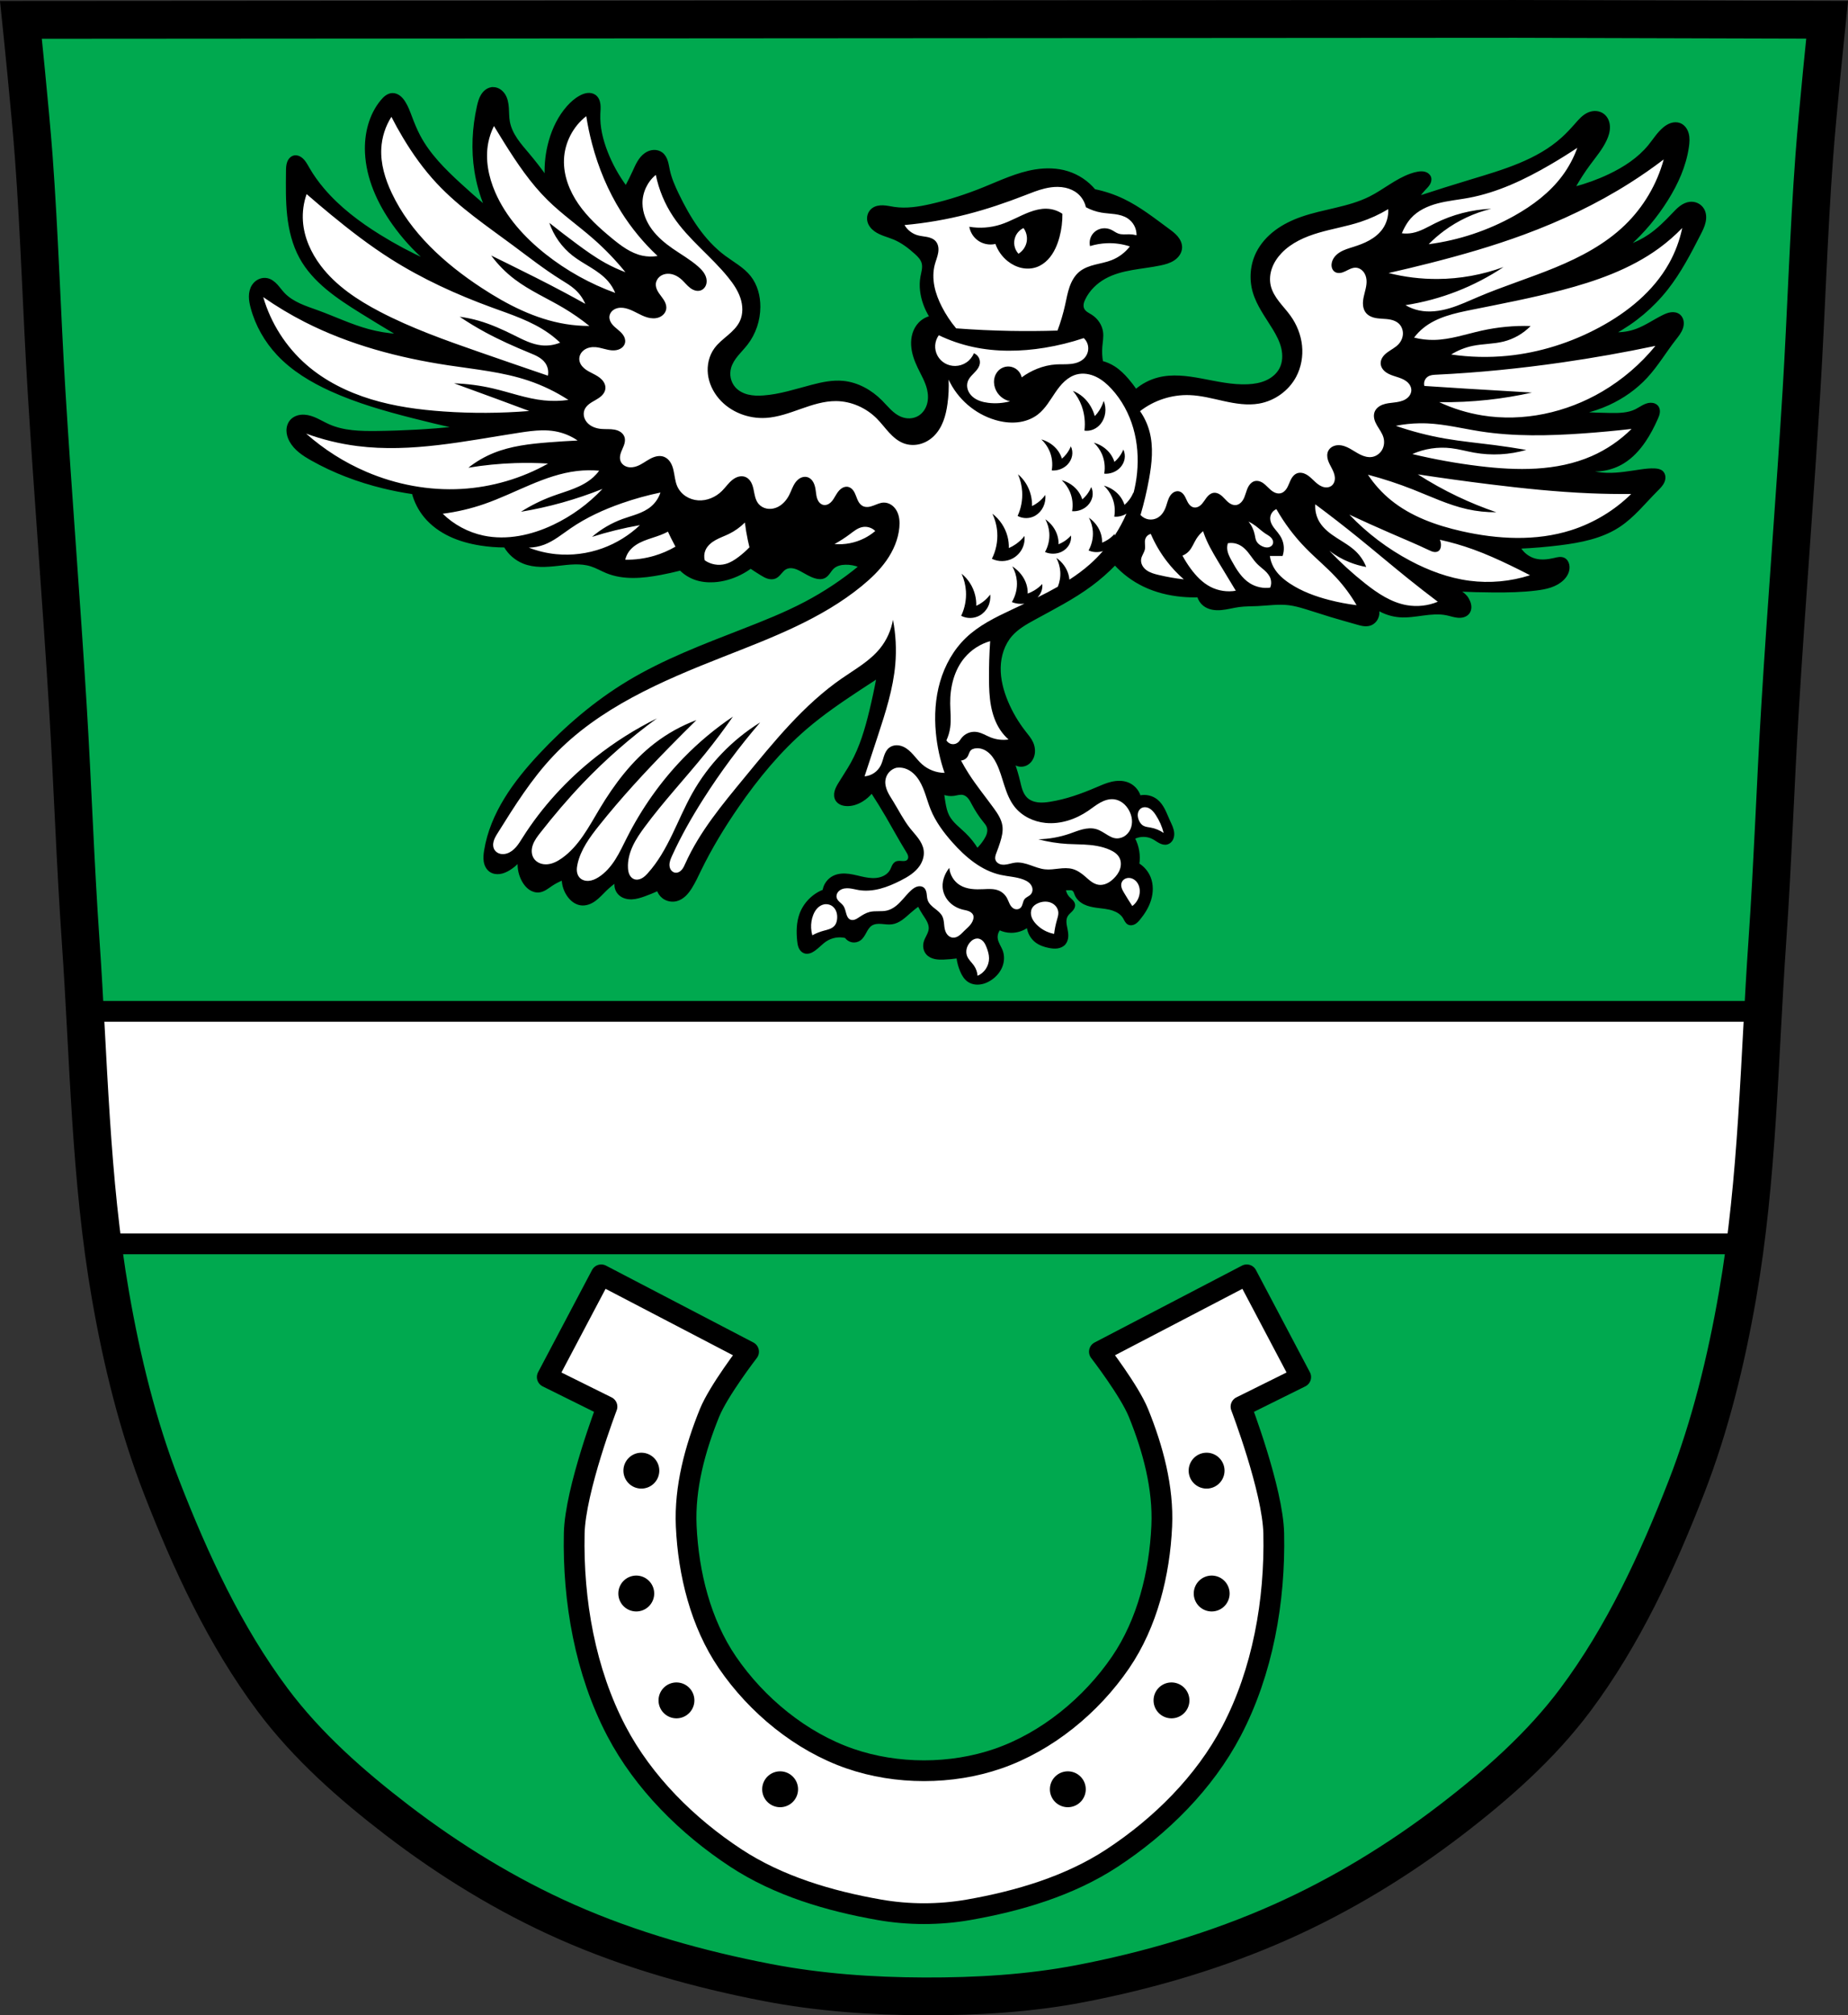
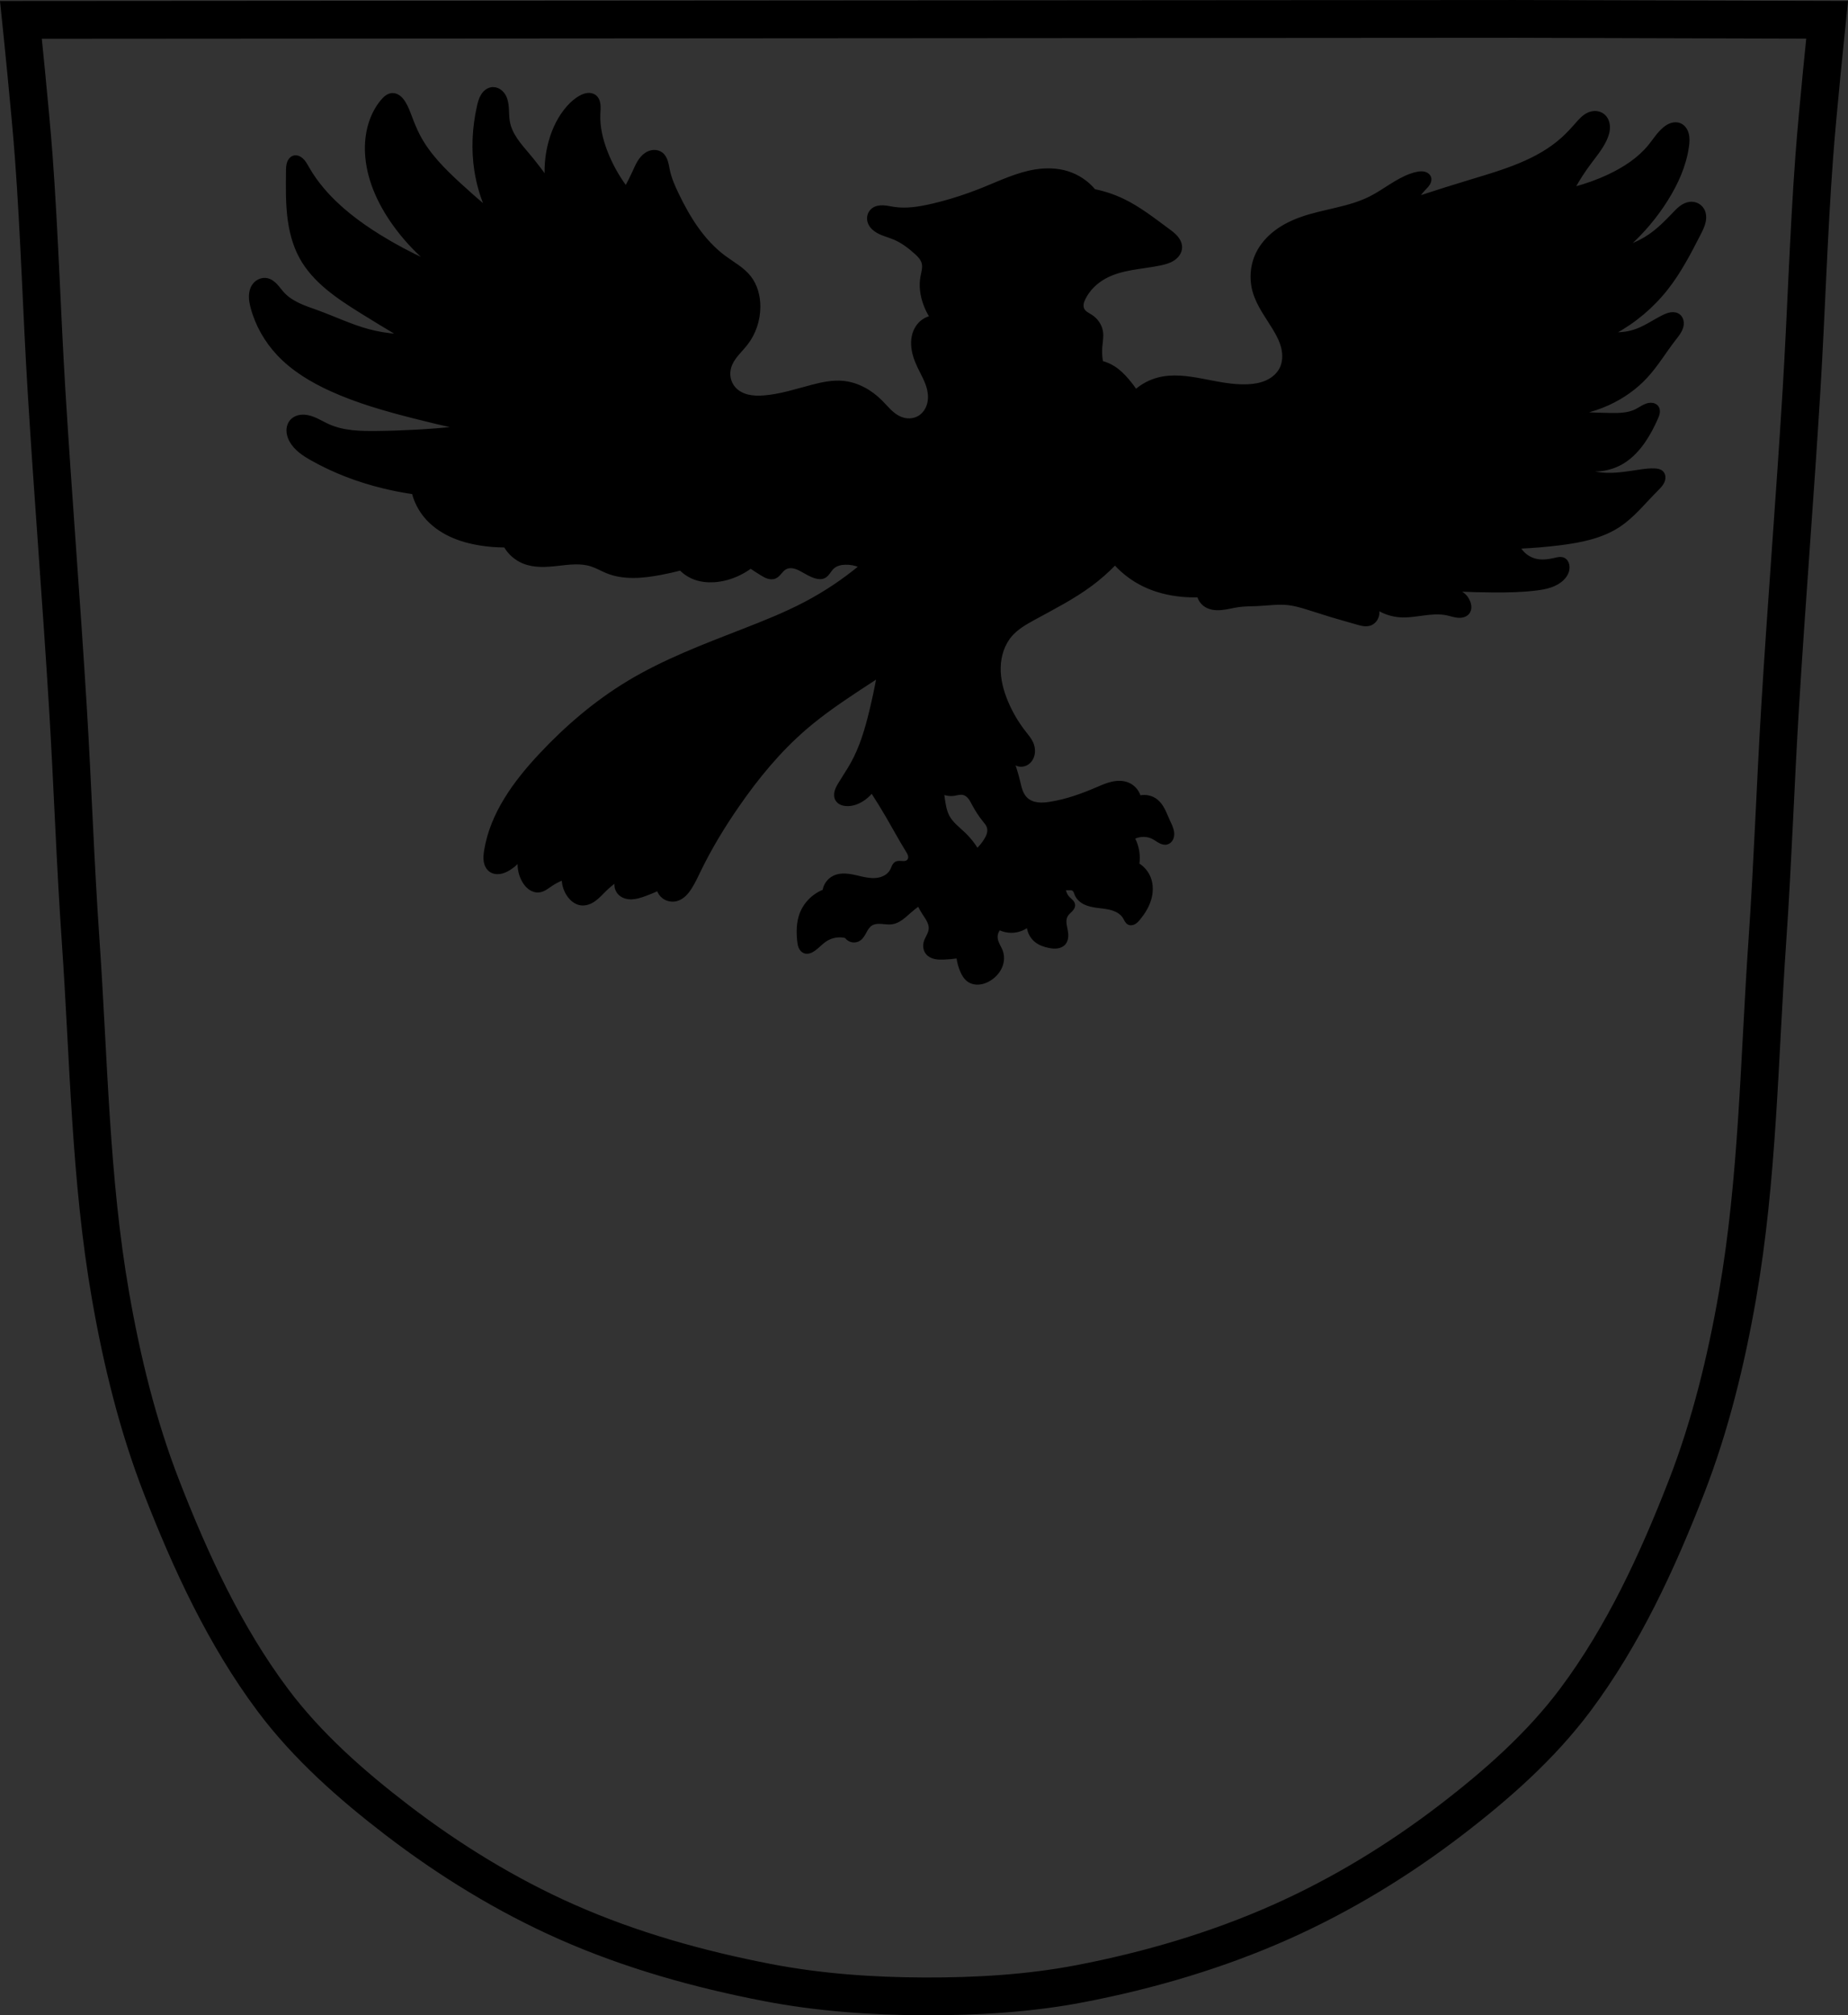
<svg xmlns="http://www.w3.org/2000/svg" xmlns:ns1="http://sodipodi.sourceforge.net/DTD/sodipodi-0.dtd" xmlns:ns2="http://www.inkscape.org/namespaces/inkscape" width="979.306" height="1067.582" viewBox="0 0 979.303 1067.578" version="1.1" id="svg1133" ns1:docname="DEU_Sonnen_COA.svg" ns2:version="0.92.5 (2060ec1f9f, 2020-04-08)">
  <rect x="0" y="0" width="979.303" height="1067.578" fill="#333333" stroke="none" />
  <defs id="defs1137">
    <ns2:path-effect effect="spiro" id="path-effect1489" is_visible="true" />
    <ns2:path-effect effect="spiro" id="path-effect1485" is_visible="true" />
    <ns2:path-effect effect="spiro" id="path-effect1445" is_visible="true" />
    <ns2:path-effect effect="spiro" id="path-effect1435" is_visible="true" />
    <ns2:path-effect effect="spiro" id="path-effect1430" is_visible="true" />
    <ns2:path-effect effect="spiro" id="path-effect1424" is_visible="true" />
    <ns2:path-effect effect="spiro" id="path-effect1420" is_visible="true" />
    <ns2:path-effect effect="spiro" id="path-effect1380" is_visible="true" />
    <ns2:path-effect effect="spiro" id="path-effect1375" is_visible="true" />
    <ns2:path-effect effect="spiro" id="path-effect1371" is_visible="true" />
    <ns2:path-effect effect="spiro" id="path-effect1329" is_visible="true" />
    <ns2:path-effect effect="spiro" id="path-effect1289" is_visible="true" />
    <ns2:path-effect effect="spiro" id="path-effect1284" is_visible="true" />
    <ns2:path-effect effect="spiro" id="path-effect1280" is_visible="true" />
    <ns2:path-effect effect="spiro" id="path-effect1238" is_visible="true" />
    <ns2:path-effect effect="spiro" id="path-effect1198" is_visible="true" />
    <ns2:path-effect effect="spiro" id="path-effect1193" is_visible="true" />
    <ns2:path-effect effect="spiro" id="path-effect1188" is_visible="true" />
    <ns2:path-effect effect="spiro" id="path-effect1183" is_visible="true" />
    <ns2:path-effect effect="spiro" id="path-effect1179" is_visible="true" />
    <ns2:path-effect effect="spiro" id="path-effect1175" is_visible="true" />
    <ns2:path-effect effect="spiro" id="path-effect1170" is_visible="true" />
    <ns2:path-effect effect="spiro" id="path-effect1166" is_visible="true" />
    <ns2:path-effect effect="spiro" id="path-effect1161" is_visible="true" />
    <ns2:path-effect effect="spiro" id="path-effect1156" is_visible="true" />
    <ns2:path-effect effect="spiro" id="path-effect1151" is_visible="true" />
    <ns2:path-effect effect="spiro" id="path-effect1146" is_visible="true" />
    <ns2:path-effect effect="spiro" id="path-effect1142" is_visible="true" />
    <ns2:path-effect effect="spiro" id="path-effect1102" is_visible="true" />
    <ns2:path-effect effect="spiro" id="path-effect1097" is_visible="true" />
    <ns2:path-effect effect="spiro" id="path-effect1092" is_visible="true" />
    <ns2:path-effect effect="spiro" id="path-effect1087" is_visible="true" />
    <ns2:path-effect effect="spiro" id="path-effect1082" is_visible="true" />
    <ns2:path-effect effect="spiro" id="path-effect1077" is_visible="true" />
    <ns2:path-effect effect="spiro" id="path-effect1073" is_visible="true" />
    <ns2:path-effect effect="spiro" id="path-effect1033" is_visible="true" />
    <ns2:path-effect effect="spiro" id="path-effect1029" is_visible="true" />
    <ns2:path-effect effect="spiro" id="path-effect3583" is_visible="true" />
    <ns2:path-effect effect="spiro" id="path-effect3543" is_visible="true" />
    <ns2:path-effect effect="spiro" id="path-effect3504" is_visible="true" />
    <ns2:path-effect effect="spiro" id="path-effect3500" is_visible="true" />
    <ns2:path-effect effect="spiro" id="path-effect3543-0" is_visible="true" />
    <ns2:path-effect effect="spiro" id="path-effect3583-8" is_visible="true" />
    <ns2:path-effect effect="spiro" id="path-effect1238-0" is_visible="true" />
    <ns2:path-effect effect="spiro" id="path-effect1329-4" is_visible="true" />
    <ns2:path-effect effect="spiro" id="path-effect1489-7" is_visible="true" />
    <ns2:path-effect effect="spiro" id="path-effect1489-1" is_visible="true" />
    <ns2:path-effect effect="spiro" id="path-effect1489-78" is_visible="true" />
    <ns2:path-effect effect="spiro" id="path-effect1489-8" is_visible="true" />
    <ns2:path-effect effect="spiro" id="path-effect1489-8-6" is_visible="true" />
    <ns2:path-effect effect="spiro" id="path-effect1489-8-2" is_visible="true" />
    <ns2:path-effect effect="spiro" id="path-effect1489-8-5" is_visible="true" />
    <ns2:path-effect effect="spiro" id="path-effect1489-8-52" is_visible="true" />
    <ns2:path-effect effect="spiro" id="path-effect1489-8-52-9" is_visible="true" />
    <ns2:path-effect effect="spiro" id="path-effect1489-8-52-3" is_visible="true" />
    <ns2:path-effect effect="spiro" id="path-effect1489-8-52-1" is_visible="true" />
  </defs>
  <ns1:namedview pagecolor="#ffffff" bordercolor="#666666" borderopacity="1" objecttolerance="10" gridtolerance="10" guidetolerance="10" ns2:pageopacity="0" ns2:pageshadow="2" ns2:window-width="1920" ns2:window-height="1046" id="namedview1135" showgrid="false" ns2:zoom="0.74280009" ns2:cx="489.6529" ns2:cy="533.79091" ns2:window-x="-11" ns2:window-y="-11" ns2:window-maximized="1" ns2:current-layer="svg1133" ns2:snap-global="false" ns2:snap-midpoints="true" ns2:snap-smooth-nodes="true" fit-margin-top="0" fit-margin-left="0" fit-margin-right="0" fit-margin-bottom="0" />
-   <path style="fill:#00a94f;fill-opacity:1" ns2:connector-curvature="0" id="path1111" d="m 799.466,10.002 -70.798,0.478 h -235.05 l -7.958,0.043 h -235.05 -239.53 c 0,0 4.995,48.18 6.784,72.32 3.067,41.38 4.256,82.87 6.784,124.29 3.405,55.766 7.902,111.49 11.307,167.25 2.529,41.41 3.91,82.9 6.784,124.29 4.346,62.59 5.02,125.75 15.786,187.56 6.02,34.562 14.418,68.979 27.14,101.67 15.355,39.473 33.473,78.71 58.839,112.63 18.288,24.456 41.648,45.04 65.884,63.62 27.747,21.272 57.962,39.816 89.93,53.968 33.818,14.97 69.917,25.08 106.24,32.09 27.334,5.278 55.35,7.255 83.19,7.349 27.662,0.094 55.55,-1.52 82.71,-6.741 36.46,-7.01 72.54,-17.626 106.46,-32.746 31.934,-14.235 62.23,-32.696 89.98,-53.968 24.24,-18.58 47.595,-39.17 65.884,-63.62 25.365,-33.919 43.484,-73.16 58.839,-112.63 12.718,-32.695 21.12,-67.16 27.14,-101.72 10.762,-61.814 11.44,-124.97 15.786,-187.56 2.874,-41.39 4.256,-82.87 6.784,-124.29 3.405,-55.766 7.902,-111.44 11.307,-167.21 2.529,-41.41 3.717,-82.909 6.784,-124.29 1.79,-24.14 6.784,-72.32 6.784,-72.32 l -168.73,-0.478" />
-   <path style="fill:#ffffff;stroke:#000000;stroke-width:11;stroke-linecap:round;stroke-linejoin:round;stroke-miterlimit:4;stroke-dasharray:none" d="M 44.984 535.758 C 47.237 576.921 49.11 618.161 54.424 658.947 L 924.871 658.947 C 930.19 618.16 932.066 576.921 934.318 535.758 L 44.984 535.758 z " transform="scale(1)" id="path1113" />
  <path d="m 799.476,10.016 -788.386,0.521 c 0,0 4.995,48.18 6.784,72.32 3.067,41.38 4.256,82.87 6.784,124.29 3.405,55.766 7.902,111.49 11.307,167.25 2.529,41.41 3.91,82.9 6.784,124.29 4.346,62.59 5.02,125.75 15.786,187.56 6.02,34.562 14.418,68.979 27.14,101.67 15.355,39.473 33.473,78.71 58.839,112.63 18.288,24.456 41.648,45.04 65.884,63.62 27.747,21.272 57.962,39.816 89.93,53.968 33.818,14.97 69.917,25.08 106.24,32.09 27.334,5.278 55.35,7.255 83.19,7.349 27.662,0.094 55.55,-1.52 82.71,-6.741 36.46,-7.01 72.54,-17.626 106.46,-32.746 31.934,-14.235 62.23,-32.696 89.98,-53.968 24.24,-18.58 47.595,-39.17 65.884,-63.62 25.365,-33.919 43.484,-73.16 58.839,-112.63 12.718,-32.695 21.12,-67.16 27.14,-101.72 10.762,-61.814 11.44,-124.97 15.786,-187.56 2.874,-41.39 4.256,-82.87 6.784,-124.29 3.405,-55.766 7.902,-111.44 11.307,-167.21 2.529,-41.41 3.717,-82.909 6.784,-124.29 1.79,-24.14 6.784,-72.32 6.784,-72.32 l -168.73,-0.478" id="path1115" ns2:connector-curvature="0" style="fill:none;stroke:#000000;stroke-width:20.001;stroke-linecap:round;stroke-miterlimit:4;stroke-dasharray:none;stroke-opacity:1" ns1:nodetypes="ccccccscccccccccccccccccc" />
-   <path d="m 318.606,675.345 -28.592,54.15 31.639,15.686 c 0,0 -16.871,44.07 -17.357,67.2 -0.75,35.685 5.819,73.101 22.398,104.71 14.291,27.248 37.554,50.322 63.28,67.2 22.559,14.8 49.572,22.796 76.15,27.438 15.446,2.698 31.594,2.698 47.04,0 26.578,-4.642 53.591,-12.638 76.15,-27.438 25.726,-16.878 48.989,-39.952 63.28,-67.2 16.579,-31.609 23.149,-69.025 22.398,-104.71 -0.487,-23.13 -17.359,-67.2 -17.359,-67.2 h 0.002 l 31.639,-15.686 -28.592,-54.15 -78.08,40.713 c 0,0 15.892,20.579 20.719,32.479 7.663,18.895 13.244,39.547 12.318,59.916 -1.142,25.127 -7.644,51.465 -21.838,72.23 -15.53,22.719 -38.945,41.972 -64.957,50.957 -24.701,8.533 -53.699,8.533 -78.4,0 -26.011,-8.985 -49.426,-28.238 -64.955,-50.957 -14.194,-20.765 -20.696,-47.103 -21.838,-72.23 -0.926,-20.369 4.655,-41.02 12.318,-59.916 4.826,-11.9 20.719,-32.479 20.719,-32.479 l -78.08,-40.713 z" id="path1119" ns2:connector-curvature="0" style="fill:#ffffff;fill-rule:evenodd;stroke:#000000;stroke-width:11;stroke-linecap:round;stroke-linejoin:round;stroke-miterlimit:4;stroke-dasharray:none" ns1:nodetypes="cccaaaaaaaaccccccaaaaaacccc" />
-   <path d="m 339.873,769.575 a 9.5,9.5 0 0 0 -9.5,9.5 9.5,9.5 0 0 0 9.5,9.5 9.5,9.5 0 0 0 9.5,-9.5 9.5,9.5 0 0 0 -9.5,-9.5 m 299.533,0 a 9.5,9.5 0 0 0 -9.5,9.5 9.5,9.5 0 0 0 9.5,9.5 9.5,9.5 0 0 0 9.5,-9.5 9.5,9.5 0 0 0 -9.5,-9.5 m -302.23,65.09 a 9.5,9.5 0 0 0 -9.5,9.5 9.5,9.5 0 0 0 9.5,9.5 9.5,9.5 0 0 0 9.5,-9.5 9.5,9.5 0 0 0 -9.5,-9.5 m 304.928,0 a 9.5,9.5 0 0 0 -9.5,9.5 9.5,9.5 0 0 0 9.5,9.5 9.5,9.5 0 0 0 9.5,-9.5 9.5,9.5 0 0 0 -9.5,-9.5 M 358.476,891.278 a 9.5,9.5 0 0 0 -9.5,9.5 9.5,9.5 0 0 0 9.5,9.5 9.5,9.5 0 0 0 9.5,-9.5 9.5,9.5 0 0 0 -9.5,-9.5 m 262.326,0 a 9.5,9.5 0 0 0 -9.5,9.5 9.5,9.5 0 0 0 9.5,9.5 9.5,9.5 0 0 0 9.5,-9.5 9.5,9.5 0 0 0 -9.5,-9.5 m -207.395,47.084 a 9.5,9.5 0 0 0 -9.5,9.5 9.5,9.5 0 0 0 9.5,9.5 9.5,9.5 0 0 0 9.5,-9.5 9.5,9.5 0 0 0 -9.5,-9.5 m 152.463,0 a 9.5,9.5 0 0 0 -9.5,9.5 9.5,9.5 0 0 0 9.5,9.5 9.5,9.5 0 0 0 9.5,-9.5 9.5,9.5 0 0 0 -9.5,-9.5" id="path1121" ns2:connector-curvature="0" />
  <path ns2:connector-curvature="0" style="fill:#000000;stroke:#000000;stroke-width:1px;stroke-linecap:butt;stroke-linejoin:miter;stroke-opacity:1" d="m 261.422,46.644 c -0.337,-0.008 -0.674,0.013 -1.008,0.064 -1.068,0.164 -2.079,0.634 -2.937,1.291 -0.858,0.657 -1.568,1.497 -2.133,2.418 -1.13,1.843 -1.68,3.976 -2.148,6.086 -2.484,11.188 -3.081,22.836 -1.287,34.154 1.016,6.409 2.793,12.696 5.283,18.687 -4.497,-3.827 -8.923,-7.737 -13.275,-11.728 -8.334,-7.642 -16.533,-15.76 -21.781,-25.775 -1.653,-3.155 -2.993,-6.463 -4.252,-9.795 -1.035,-2.739 -2.031,-5.526 -3.609,-7.992 -0.727,-1.137 -1.587,-2.208 -2.674,-3.008 -1.087,-0.799 -2.422,-1.311 -3.77,-1.244 -1.153,0.057 -2.257,0.53 -3.199,1.197 -0.942,0.667 -1.736,1.522 -2.473,2.41 -6.214,7.491 -8.671,17.601 -8.248,27.324 0.595,13.692 6.501,26.717 14.435,37.89 5.048,7.109 10.945,13.614 17.527,19.332 -8.477,-3.847 -16.705,-8.242 -24.617,-13.146 -11.018,-6.83 -21.509,-14.734 -29.9,-24.615 -2.936,-3.457 -5.606,-7.148 -7.861,-11.084 -1.138,-1.986 -2.239,-4.114 -4.123,-5.414 -0.94,-0.648 -2.092,-1.061 -3.223,-0.9 -0.813,0.115 -1.571,0.522 -2.164,1.09 -0.593,0.568 -1.026,1.291 -1.316,2.059 -0.582,1.535 -0.6,3.218 -0.615,4.859 -0.07,7.781 -0.215,15.584 0.627,23.32 0.842,7.736 2.708,15.453 6.434,22.285 6.984,12.806 19.707,21.291 32.09,29 6.53,4.065 13.105,8.059 19.721,11.984 -5.311,-0.319 -10.59,-1.182 -15.725,-2.576 -9.2,-2.498 -17.85,-6.658 -26.807,-9.924 -3.218,-1.174 -6.486,-2.237 -9.6,-3.666 -3.113,-1.429 -6.096,-3.251 -8.445,-5.744 -1.34,-1.421 -2.456,-3.039 -3.787,-4.469 -1.331,-1.429 -2.944,-2.696 -4.848,-3.135 -1.457,-0.336 -3.02,-0.154 -4.385,0.457 -1.365,0.611 -2.53,1.642 -3.348,2.895 -1.115,1.709 -1.574,3.786 -1.582,5.826 -0.008,2.041 0.41,4.06 0.938,6.031 2.469,9.236 7.369,17.781 13.92,24.744 7.79,8.28 17.745,14.246 28.096,18.947 13.934,6.329 28.731,10.53 43.562,14.305 7.493,1.907 15.012,3.713 22.555,5.414 -13.919,1.388 -27.899,2.161 -41.887,2.318 -8.618,0.097 -17.52,-0.097 -25.391,-3.607 -2.121,-0.946 -4.133,-2.121 -6.236,-3.105 -2.103,-0.985 -4.334,-1.787 -6.652,-1.922 -1.298,-0.076 -2.615,0.063 -3.846,0.482 -1.231,0.42 -2.374,1.127 -3.242,2.096 -1.285,1.434 -1.911,3.391 -1.908,5.316 0.003,1.925 0.601,3.818 1.521,5.51 1.217,2.237 2.983,4.141 4.959,5.746 1.976,1.605 4.165,2.927 6.383,4.178 11.801,6.656 24.602,11.471 37.762,14.693 5.231,1.281 10.524,2.312 15.853,3.092 1.205,4.569 3.421,8.869 6.443,12.502 3.567,4.287 8.214,7.609 13.26,9.984 5.046,2.375 10.489,3.828 15.996,4.709 4.303,0.688 8.66,1.031 13.018,1.029 2.236,3.86 5.793,6.94 9.934,8.6 5.721,2.293 12.135,1.847 18.26,1.156 5.865,-0.662 11.938,-1.497 17.56,0.299 2.861,0.914 5.468,2.472 8.248,3.607 8.961,3.66 19.102,2.71 28.611,0.902 3.503,-0.666 6.985,-1.44 10.439,-2.32 2.175,2.176 4.837,3.863 7.734,4.898 3.202,1.145 6.656,1.491 10.051,1.289 4.847,-0.288 9.604,-1.68 13.941,-3.861 1.926,-0.969 3.774,-2.093 5.52,-3.357 1.827,1.243 3.687,2.441 5.572,3.594 1.131,0.691 2.285,1.372 3.553,1.758 1.268,0.386 2.675,0.456 3.893,-0.066 1.142,-0.49 2.01,-1.443 2.82,-2.385 0.81,-0.942 1.628,-1.925 2.723,-2.514 1.233,-0.663 2.715,-0.752 4.09,-0.486 1.375,0.266 2.663,0.862 3.9,1.518 2.501,1.325 4.893,2.923 7.604,3.738 0.823,0.248 1.675,0.421 2.535,0.428 0.86,0.007 1.73,-0.158 2.492,-0.557 0.991,-0.518 1.74,-1.395 2.406,-2.293 0.666,-0.898 1.28,-1.849 2.104,-2.605 0.854,-0.785 1.908,-1.333 3.016,-1.676 1.108,-0.342 2.271,-0.483 3.43,-0.514 2.597,-0.069 5.206,0.416 7.603,1.416 -8.932,7.367 -18.622,13.815 -28.869,19.205 -10.665,5.61 -21.894,10.06 -33.123,14.434 -20.72,8.07 -41.656,15.977 -60.703,27.453 -17.359,10.459 -32.911,23.761 -46.758,38.56 -13.516,14.446 -25.851,31.227 -29.025,50.754 -0.319,1.962 -0.542,3.972 -0.209,5.932 0.166,0.98 0.472,1.942 0.955,2.811 0.483,0.869 1.146,1.645 1.961,2.213 1.44,1.004 3.293,1.307 5.033,1.078 1.74,-0.229 3.382,-0.953 4.891,-1.852 1.922,-1.144 3.666,-2.585 5.154,-4.254 -0.301,3.607 0.52,7.3 2.32,10.439 0.885,1.544 2.021,2.974 3.478,3.996 1.457,1.022 3.258,1.613 5.027,1.418 1.236,-0.136 2.405,-0.643 3.477,-1.273 1.072,-0.63 2.065,-1.386 3.098,-2.078 1.855,-1.244 3.846,-2.284 5.928,-3.094 0.058,3.231 1.157,6.435 3.094,9.021 0.791,1.057 1.723,2.018 2.809,2.77 1.086,0.751 2.329,1.289 3.635,1.484 1.317,0.196 2.673,0.039 3.941,-0.365 1.268,-0.404 2.451,-1.051 3.533,-1.826 2.153,-1.541 3.901,-3.568 5.801,-5.412 1.644,-1.595 3.411,-3.063 5.283,-4.383 -0.288,1.223 -0.235,2.525 0.148,3.721 0.384,1.196 1.098,2.284 2.043,3.111 1.734,1.518 4.145,2.086 6.447,1.984 2.302,-0.102 4.532,-0.813 6.699,-1.598 2.356,-0.853 4.678,-1.799 6.959,-2.836 0.512,1.577 1.516,2.99 2.836,3.994 1.985,1.509 4.673,2.039 7.088,1.418 1.693,-0.436 3.22,-1.397 4.494,-2.594 1.274,-1.197 2.31,-2.626 3.238,-4.107 1.828,-2.916 3.264,-6.056 4.77,-9.15 5.727,-11.771 12.539,-22.995 19.976,-33.767 10.426,-15.1 22.171,-29.411 36.088,-41.371 8.843,-7.599 18.496,-14.194 28.225,-20.621 3.211,-2.121 6.433,-4.226 9.666,-6.314 -1.087,5.875 -2.334,11.72 -3.738,17.527 -2.322,9.606 -5.116,19.204 -9.924,27.838 -2.036,3.657 -4.416,7.11 -6.572,10.697 -0.817,1.359 -1.611,2.762 -1.986,4.303 -0.188,0.77 -0.269,1.571 -0.188,2.359 0.081,0.789 0.327,1.564 0.756,2.23 0.539,0.839 1.354,1.482 2.26,1.898 0.906,0.416 1.9,0.615 2.895,0.68 2.937,0.19 5.865,-0.789 8.379,-2.32 1.959,-1.194 3.711,-2.726 5.154,-4.51 2.732,4.196 5.363,8.459 7.887,12.783 3.565,6.109 6.918,12.341 10.637,18.357 0.471,0.763 0.957,1.537 1.17,2.408 0.106,0.435 0.141,0.892 0.068,1.334 -0.073,0.442 -0.259,0.87 -0.559,1.203 -0.375,0.418 -0.909,0.668 -1.459,0.783 -0.55,0.115 -1.117,0.103 -1.678,0.068 -0.56,-0.035 -1.12,-0.093 -1.682,-0.074 -0.561,0.018 -1.13,0.117 -1.625,0.383 -0.712,0.382 -1.209,1.071 -1.574,1.791 -0.365,0.72 -0.625,1.492 -1.004,2.205 -0.611,1.149 -1.53,2.122 -2.604,2.857 -1.074,0.735 -2.299,1.235 -3.566,1.529 -2.535,0.588 -5.192,0.356 -7.748,-0.135 -2.76,-0.53 -5.464,-1.355 -8.248,-1.734 -2.784,-0.379 -5.729,-0.281 -8.25,0.961 -2.83,1.394 -4.897,4.236 -5.354,7.357 -5.634,2.184 -10.23,6.897 -12.271,12.584 -1.59,4.431 -1.661,9.271 -1.191,13.955 0.122,1.22 0.284,2.454 0.764,3.582 0.24,0.564 0.559,1.097 0.971,1.551 0.412,0.454 0.919,0.829 1.488,1.055 0.874,0.347 1.862,0.332 2.77,0.086 0.907,-0.246 1.74,-0.712 2.514,-1.246 2.238,-1.547 4.028,-3.686 6.316,-5.156 3.029,-1.946 6.865,-2.586 10.361,-1.729 0.797,1.171 2.075,2.003 3.469,2.258 1.393,0.255 2.885,-0.072 4.045,-0.885 1.375,-0.964 2.213,-2.502 3.016,-3.977 0.803,-1.475 1.672,-3.002 3.08,-3.916 0.78,-0.506 1.689,-0.794 2.609,-0.928 0.92,-0.133 1.856,-0.116 2.783,-0.049 1.855,0.134 3.721,0.468 5.562,0.203 1.851,-0.267 3.573,-1.13 5.104,-2.205 1.531,-1.075 2.896,-2.363 4.305,-3.594 1.496,-1.307 3.045,-2.555 4.641,-3.738 0.775,1.549 1.637,3.057 2.578,4.512 0.797,1.232 1.652,2.429 2.318,3.736 0.651,1.278 1.12,2.694 1.031,4.125 -0.08,1.289 -0.604,2.506 -1.176,3.664 -0.572,1.158 -1.207,2.302 -1.531,3.553 -0.27,1.04 -0.316,2.141 -0.104,3.193 0.212,1.053 0.687,2.056 1.393,2.865 1.05,1.204 2.564,1.932 4.123,2.283 1.559,0.351 3.173,0.351 4.77,0.293 2.415,-0.087 4.827,-0.302 7.219,-0.645 0.305,2.48 0.958,4.918 1.934,7.219 0.864,2.037 2.039,4.033 3.865,5.283 1.163,0.795 2.544,1.248 3.947,1.377 1.403,0.128 2.825,-0.061 4.172,-0.475 1.475,-0.453 2.863,-1.174 4.125,-2.062 2.299,-1.62 4.206,-3.841 5.264,-6.447 1.058,-2.606 1.228,-5.598 0.277,-8.244 -0.402,-1.119 -0.992,-2.159 -1.525,-3.223 -0.533,-1.063 -1.015,-2.174 -1.18,-3.352 -0.248,-1.774 0.28,-3.642 1.418,-5.025 1.887,0.898 3.967,1.385 6.057,1.418 3.166,0.05 6.34,-0.962 8.893,-2.836 0.275,3.114 1.905,6.084 4.383,7.99 1.996,1.536 4.452,2.366 6.922,2.857 1.451,0.289 2.943,0.47 4.408,0.262 1.465,-0.208 2.91,-0.839 3.877,-1.959 0.881,-1.02 1.307,-2.374 1.404,-3.719 0.097,-1.345 -0.111,-2.691 -0.373,-4.014 -0.235,-1.187 -0.514,-2.372 -0.578,-3.58 -0.064,-1.208 0.102,-2.462 0.707,-3.51 0.608,-1.054 1.604,-1.816 2.443,-2.697 0.42,-0.44 0.808,-0.92 1.078,-1.465 0.27,-0.545 0.419,-1.162 0.346,-1.766 -0.098,-0.808 -0.579,-1.522 -1.141,-2.111 -0.561,-0.589 -1.213,-1.086 -1.771,-1.678 -1.109,-1.176 -1.818,-2.723 -1.986,-4.33 0.773,0.019 1.547,0.019 2.32,0 0.307,-0.008 0.616,-0.02 0.922,0.01 0.306,0.029 0.613,0.101 0.883,0.248 0.451,0.245 0.77,0.681 0.992,1.143 0.223,0.462 0.363,0.96 0.555,1.436 0.836,2.08 2.616,3.68 4.623,4.68 2.007,0.999 4.24,1.454 6.461,1.764 2.943,0.411 5.95,0.591 8.764,1.547 2.258,0.767 4.414,2.096 5.67,4.123 0.358,0.579 0.639,1.205 0.992,1.787 0.353,0.582 0.795,1.132 1.389,1.465 0.505,0.283 1.099,0.392 1.676,0.352 0.577,-0.04 1.138,-0.227 1.646,-0.502 1.018,-0.551 1.81,-1.434 2.545,-2.328 2.512,-3.054 4.642,-6.482 5.777,-10.269 1.136,-3.787 1.224,-7.963 -0.229,-11.641 -1.168,-2.958 -3.32,-5.518 -6.033,-7.178 0.331,-2.231 0.32,-4.512 -0.031,-6.74 -0.383,-2.427 -1.168,-4.79 -2.318,-6.961 3.09,-1.606 6.962,-1.606 10.053,0 1.217,0.632 2.304,1.49 3.518,2.129 0.607,0.319 1.247,0.583 1.918,0.725 0.671,0.141 1.376,0.156 2.039,-0.018 1.128,-0.295 2.075,-1.129 2.631,-2.154 0.556,-1.025 0.743,-2.223 0.666,-3.387 -0.154,-2.327 -1.299,-4.452 -2.266,-6.574 -0.879,-1.931 -1.629,-3.922 -2.602,-5.809 -0.972,-1.886 -2.19,-3.687 -3.844,-5.018 -2.488,-2.001 -5.911,-2.782 -9.021,-2.061 -0.932,-3.14 -3.385,-5.79 -6.443,-6.961 -2.712,-1.038 -5.751,-0.931 -8.576,-0.26 -2.825,0.671 -5.487,1.878 -8.156,3.021 -7.803,3.342 -15.869,6.213 -24.252,7.549 -2.195,0.35 -4.431,0.593 -6.637,0.322 -2.206,-0.271 -4.398,-1.094 -5.994,-2.641 -1.192,-1.155 -2,-2.659 -2.568,-4.219 -0.568,-1.56 -0.911,-3.19 -1.297,-4.805 -0.772,-3.227 -1.719,-6.412 -2.836,-9.537 0.896,0.701 1.984,1.152 3.113,1.287 1.129,0.135 2.294,-0.045 3.33,-0.514 1.645,-0.744 2.917,-2.198 3.609,-3.865 1.017,-2.448 0.817,-5.311 -0.258,-7.734 -0.93,-2.098 -2.451,-3.864 -3.867,-5.67 -3.885,-4.955 -7.116,-10.425 -9.537,-16.238 -2.374,-5.701 -3.977,-11.814 -3.85,-17.988 0.127,-6.175 2.093,-12.429 6.17,-17.068 3.228,-3.673 7.569,-6.155 11.857,-8.506 10.346,-5.672 20.941,-11.013 30.416,-18.045 4.503,-3.342 8.732,-7.051 12.631,-11.082 4.288,4.7 9.479,8.57 15.207,11.34 6.358,3.074 13.33,4.778 20.363,5.414 2.827,0.255 5.669,0.342 8.506,0.258 0.494,1.826 1.598,3.48 3.094,4.639 1.263,0.978 2.78,1.598 4.346,1.914 1.565,0.316 3.18,0.338 4.771,0.201 3.182,-0.274 6.276,-1.176 9.441,-1.6 3.242,-0.434 6.527,-0.366 9.795,-0.516 5.517,-0.253 11.054,-1.129 16.537,-0.471 2.968,0.356 5.862,1.157 8.725,2.018 4.57,1.373 9.09,2.905 13.656,4.291 4.505,1.368 9.052,2.595 13.574,3.906 1.194,0.346 2.394,0.699 3.627,0.861 1.233,0.162 2.513,0.124 3.684,-0.295 1.586,-0.567 2.885,-1.828 3.607,-3.35 0.68,-1.432 0.865,-3.094 0.516,-4.641 3.436,2.054 7.351,3.3 11.342,3.609 4.175,0.323 8.353,-0.364 12.504,-0.916 4.151,-0.552 8.4,-0.968 12.5,-0.115 2.019,0.42 3.984,1.144 6.041,1.291 1.028,0.074 2.078,-9.4e-4 3.057,-0.326 0.979,-0.325 1.884,-0.911 2.5,-1.738 0.646,-0.866 0.947,-1.962 0.951,-3.043 0.005,-1.081 -0.273,-2.147 -0.693,-3.143 -0.391,-0.926 -0.905,-1.802 -1.545,-2.578 -1.199,-1.455 -2.836,-2.546 -4.641,-3.094 6.354,0.304 12.713,0.476 19.074,0.516 7.574,0.047 15.167,-0.095 22.684,-1.031 2.557,-0.318 5.115,-0.731 7.559,-1.549 2.443,-0.818 4.781,-2.057 6.619,-3.863 1.022,-1.004 1.886,-2.187 2.418,-3.518 0.532,-1.331 0.72,-2.814 0.416,-4.215 -0.144,-0.665 -0.398,-1.31 -0.783,-1.871 -0.385,-0.561 -0.903,-1.036 -1.514,-1.336 -0.791,-0.389 -1.706,-0.47 -2.584,-0.393 -0.878,0.077 -1.735,0.304 -2.594,0.506 -3.383,0.794 -6.964,1.193 -10.311,0.258 -3.326,-0.929 -6.257,-3.2 -7.99,-6.187 7.152,-0.313 14.291,-0.913 21.394,-1.803 10.884,-1.363 22.012,-3.529 31.189,-9.537 7.747,-5.072 13.562,-12.524 20.105,-19.076 1.349,-1.351 2.767,-2.714 3.529,-4.465 0.381,-0.875 0.586,-1.841 0.494,-2.791 -0.091,-0.95 -0.494,-1.884 -1.189,-2.539 -0.505,-0.476 -1.144,-0.79 -1.811,-0.982 -0.667,-0.192 -1.362,-0.267 -2.055,-0.307 -2.498,-0.141 -4.998,0.163 -7.475,0.516 -5.908,0.841 -11.822,1.964 -17.787,1.805 -4.296,-0.115 -8.572,-0.901 -12.629,-2.32 7.159,1.544 14.893,0.225 21.135,-3.607 4.591,-2.819 8.315,-6.886 11.342,-11.342 2.531,-3.726 4.611,-7.744 6.445,-11.857 0.44,-0.987 0.871,-1.993 1.041,-3.061 0.17,-1.067 0.057,-2.215 -0.525,-3.125 -0.401,-0.626 -1.008,-1.11 -1.689,-1.408 -0.681,-0.299 -1.434,-0.418 -2.178,-0.396 -1.443,0.041 -2.825,0.595 -4.098,1.277 -1.272,0.682 -2.469,1.5 -3.766,2.135 -4.057,1.988 -8.756,2.058 -13.273,2 -4.986,-0.064 -9.97,-0.236 -14.949,-0.516 4.788,-1.04 9.463,-2.598 13.918,-4.639 7.55,-3.459 14.478,-8.329 20.105,-14.435 5.617,-6.095 9.863,-13.305 14.951,-19.848 1.498,-1.926 3.103,-3.857 3.844,-6.182 0.37,-1.162 0.509,-2.413 0.279,-3.611 -0.23,-1.198 -0.845,-2.339 -1.803,-3.096 -0.607,-0.48 -1.336,-0.795 -2.094,-0.955 -0.757,-0.16 -1.543,-0.166 -2.311,-0.062 -1.534,0.207 -2.976,0.842 -4.361,1.533 -4.68,2.337 -9.01,5.407 -13.918,7.219 -3.695,1.364 -7.665,1.98 -11.6,1.803 10.749,-5.812 20.287,-13.848 27.838,-23.455 6.941,-8.831 12.153,-18.871 17.271,-28.869 1.077,-2.103 2.16,-4.237 2.666,-6.545 0.253,-1.154 0.357,-2.347 0.234,-3.521 -0.123,-1.175 -0.478,-2.332 -1.098,-3.338 -0.712,-1.156 -1.769,-2.094 -2.994,-2.678 -1.226,-0.584 -2.615,-0.813 -3.965,-0.674 -1.83,0.189 -3.542,1.039 -5.016,2.141 -1.474,1.102 -2.738,2.455 -4.006,3.789 -3.905,4.11 -7.945,8.148 -12.631,11.34 -3.345,2.278 -6.997,4.105 -10.826,5.414 7.87,-7.078 14.745,-15.26 20.363,-24.23 5.383,-8.596 9.652,-18.055 11.084,-28.096 0.329,-2.304 0.503,-4.685 -0.1,-6.934 -0.301,-1.124 -0.8,-2.202 -1.521,-3.115 -0.721,-0.913 -1.67,-1.657 -2.76,-2.066 -1.444,-0.542 -3.073,-0.474 -4.541,-0.002 -1.468,0.472 -2.789,1.327 -3.967,2.322 -3.064,2.59 -5.188,6.09 -7.727,9.197 -5.58,6.831 -13.177,11.761 -21.142,15.549 -5.928,2.819 -12.127,5.066 -18.484,6.701 2.451,-4.379 5.183,-8.601 8.174,-12.631 3.031,-4.084 6.356,-8.021 8.506,-12.631 1.027,-2.203 1.78,-4.59 1.707,-7.02 -0.036,-1.215 -0.282,-2.428 -0.779,-3.537 -0.497,-1.109 -1.249,-2.108 -2.215,-2.846 -1.078,-0.823 -2.405,-1.301 -3.756,-1.416 -1.351,-0.115 -2.724,0.127 -3.979,0.643 -2.846,1.169 -4.93,3.615 -6.959,5.928 -2.206,2.513 -4.482,4.97 -6.959,7.217 -13.3,12.065 -31.269,17.237 -48.461,22.426 -9.314,2.811 -18.593,5.732 -27.838,8.764 0.922,-1.371 1.959,-2.664 3.094,-3.865 0.863,-0.913 1.79,-1.783 2.449,-2.852 0.33,-0.534 0.59,-1.116 0.717,-1.73 0.127,-0.615 0.118,-1.265 -0.074,-1.863 -0.193,-0.602 -0.567,-1.137 -1.041,-1.555 -0.474,-0.417 -1.046,-0.717 -1.648,-0.906 -1.205,-0.379 -2.507,-0.319 -3.754,-0.115 -1.318,0.215 -2.608,0.585 -3.867,1.031 -7.808,2.771 -14.242,8.404 -21.65,12.113 -11.325,5.67 -24.402,6.612 -36.346,10.826 -4.821,1.701 -9.479,3.954 -13.572,7.018 -4.093,3.063 -7.613,6.963 -9.885,11.543 -3.138,6.324 -3.749,13.835 -1.803,20.621 2.053,7.158 6.704,13.223 10.566,19.59 1.94,3.198 3.717,6.554 4.58,10.193 0.863,3.639 0.744,7.619 -0.971,10.943 -1.551,3.007 -4.312,5.282 -7.398,6.668 -3.087,1.386 -6.491,1.941 -9.871,2.096 -8.325,0.381 -16.552,-1.573 -24.746,-3.094 -7.498,-1.391 -15.299,-2.417 -22.684,-0.516 -4.355,1.121 -8.444,3.257 -11.855,6.187 -1.315,-1.923 -2.737,-3.775 -4.254,-5.543 -2.127,-2.478 -4.467,-4.811 -7.217,-6.572 -1.984,-1.271 -4.168,-2.232 -6.445,-2.836 -0.47,-2.632 -0.6,-5.325 -0.387,-7.99 0.21,-2.622 0.751,-5.256 0.387,-7.861 -0.492,-3.518 -2.684,-6.713 -5.67,-8.637 -0.782,-0.504 -1.615,-0.925 -2.379,-1.455 -0.764,-0.53 -1.471,-1.186 -1.875,-2.023 -0.419,-0.868 -0.482,-1.878 -0.32,-2.828 0.162,-0.95 0.538,-1.851 0.965,-2.715 2.297,-4.645 6.172,-8.43 10.697,-10.955 4.422,-2.468 9.405,-3.762 14.391,-4.652 4.986,-0.89 10.036,-1.401 14.994,-2.436 2.505,-0.523 5.035,-1.201 7.162,-2.623 1.063,-0.711 2.014,-1.607 2.717,-2.676 0.703,-1.069 1.15,-2.316 1.205,-3.594 0.089,-2.089 -0.873,-4.113 -2.219,-5.713 -1.345,-1.6 -3.057,-2.843 -4.74,-4.082 -7.603,-5.596 -15.084,-11.493 -23.586,-15.596 -4.87,-2.35 -10.035,-4.086 -15.336,-5.154 -3.725,-4.46 -8.757,-7.814 -14.307,-9.537 -5.513,-1.712 -11.441,-1.816 -17.141,-0.902 -9.535,1.529 -18.372,5.789 -27.324,9.408 -9.079,3.671 -18.417,6.722 -27.967,8.893 -6.383,1.451 -12.986,2.509 -19.461,1.547 -1.953,-0.29 -3.886,-0.763 -5.859,-0.842 -1.973,-0.079 -4.047,0.281 -5.611,1.486 -0.968,0.746 -1.697,1.793 -2.078,2.955 -0.381,1.162 -0.415,2.432 -0.113,3.617 0.495,1.946 1.859,3.585 3.48,4.77 2.994,2.187 6.765,2.94 10.182,4.381 4.181,1.763 7.842,4.568 11.213,7.605 0.823,0.741 1.636,1.501 2.326,2.367 0.691,0.866 1.26,1.845 1.541,2.916 0.31,1.179 0.258,2.426 0.074,3.631 -0.184,1.205 -0.498,2.387 -0.719,3.586 -0.901,4.902 -0.178,10.017 1.545,14.693 0.845,2.294 1.927,4.499 3.223,6.572 -2.252,0.568 -4.334,1.791 -5.928,3.48 -1.412,1.498 -2.435,3.344 -3.051,5.309 -0.615,1.964 -0.83,4.045 -0.732,6.102 0.196,4.112 1.622,8.074 3.396,11.789 1.82,3.811 4.04,7.493 5.025,11.6 0.638,2.657 0.731,5.481 -0.025,8.107 -0.756,2.626 -2.406,5.037 -4.742,6.455 -1.451,0.881 -3.134,1.363 -4.83,1.436 -1.696,0.072 -3.401,-0.261 -4.965,-0.92 -2.079,-0.876 -3.883,-2.304 -5.504,-3.873 -1.621,-1.569 -3.085,-3.293 -4.678,-4.891 -5.439,-5.456 -12.564,-9.457 -20.234,-10.182 -5.546,-0.524 -11.108,0.654 -16.498,2.062 -8.527,2.227 -16.983,5.064 -25.775,5.67 -2.735,0.189 -5.513,0.155 -8.176,-0.496 -2.663,-0.652 -5.219,-1.959 -7.033,-4.014 -1.274,-1.443 -2.152,-3.229 -2.547,-5.113 -0.394,-1.884 -0.307,-3.863 0.227,-5.713 0.707,-2.448 2.161,-4.615 3.779,-6.582 1.619,-1.967 3.424,-3.779 4.986,-5.791 4.336,-5.583 6.675,-12.65 6.701,-19.719 0.021,-5.691 -1.5,-11.516 -5.027,-15.982 -3.557,-4.503 -8.794,-7.278 -13.402,-10.697 -11.228,-8.331 -18.826,-20.644 -24.875,-33.25 -1.91,-3.981 -3.705,-8.058 -4.639,-12.373 -0.352,-1.628 -0.583,-3.287 -1.092,-4.873 -0.509,-1.586 -1.332,-3.125 -2.646,-4.148 -1.235,-0.961 -2.842,-1.399 -4.404,-1.312 -1.562,0.086 -3.076,0.675 -4.359,1.57 -1.569,1.094 -2.794,2.623 -3.777,4.264 -0.983,1.641 -1.744,3.405 -2.539,5.145 -1.239,2.709 -2.57,5.374 -3.994,7.99 -4.195,-5.653 -7.63,-11.869 -10.182,-18.43 -2.492,-6.406 -4.152,-13.238 -3.867,-20.105 0.072,-1.732 0.268,-3.474 0.037,-5.191 -0.115,-0.859 -0.339,-1.709 -0.723,-2.486 -0.384,-0.777 -0.934,-1.479 -1.635,-1.988 -1.121,-0.814 -2.573,-1.086 -3.951,-0.943 -1.378,0.142 -2.692,0.67 -3.91,1.33 -2.508,1.359 -4.673,3.283 -6.572,5.412 -4.567,5.12 -7.656,11.445 -9.537,18.043 -1.739,6.099 -2.482,12.483 -2.191,18.818 -2.858,-3.98 -5.868,-7.85 -9.021,-11.6 -2.192,-2.606 -4.461,-5.161 -6.371,-7.98 -1.91,-2.819 -3.466,-5.939 -4.068,-9.291 -0.432,-2.406 -0.363,-4.87 -0.531,-7.309 -0.168,-2.439 -0.604,-4.935 -1.918,-6.996 -0.727,-1.14 -1.719,-2.123 -2.91,-2.762 -0.893,-0.479 -1.901,-0.76 -2.912,-0.783 z m 238.411,373.76 c 1.78,0.73 3.755,0.976 5.66,0.707 0.827,-0.117 1.639,-0.329 2.463,-0.465 0.824,-0.136 1.676,-0.196 2.49,-0.008 1.247,0.288 2.305,1.138 3.102,2.139 0.797,1.001 1.37,2.158 1.971,3.287 1.683,3.162 3.636,6.182 5.896,8.961 0.775,0.953 1.602,1.906 2.004,3.066 0.396,1.143 0.342,2.409 0.018,3.574 -0.324,1.165 -0.906,2.242 -1.551,3.266 -1.135,1.801 -2.485,3.468 -4.01,4.953 -1.836,-3.019 -4.062,-5.8 -6.603,-8.254 -3.099,-2.992 -6.75,-5.608 -8.727,-9.435 -1.094,-2.12 -1.601,-4.489 -2.004,-6.84 -0.282,-1.644 -0.519,-3.294 -0.709,-4.951 z" id="path3498-5" />
-   <path style="fill:#ffffff;stroke:none;stroke-width:1px;stroke-linecap:butt;stroke-linejoin:miter;stroke-opacity:1" d="M 310.676 61.547 C 303.654 66.983 299.213 75.615 298.869 84.488 C 298.543 92.912 301.756 101.192 306.555 108.123 C 311.353 115.054 317.672 120.784 324.172 126.152 C 329.016 130.154 334.223 134.103 340.365 135.43 C 343.02 136.003 345.784 136.062 348.461 135.6 C 341.089 128.707 334.61 120.861 329.232 112.32 C 322.199 101.15 317.073 88.818 313.713 76.053 C 312.455 71.273 311.44 66.43 310.676 61.547 z M 207.412 61.898 C 204.234 66.895 202.372 72.718 202.059 78.631 C 201.627 86.781 204.095 94.845 207.58 102.225 C 217.547 123.328 235.594 139.618 255.104 152.426 C 268.761 161.392 283.656 169.048 299.781 171.67 C 303.928 172.344 308.131 172.68 312.332 172.674 C 307.993 169.173 303.403 165.982 298.609 163.135 C 289.981 158.011 280.665 153.978 272.674 147.908 C 267.978 144.341 263.795 140.101 260.291 135.357 C 263.026 136.691 265.759 138.03 268.49 139.373 C 278.765 144.427 289.007 149.549 299.111 154.936 C 302.812 156.908 306.494 158.918 310.156 160.961 C 308.932 158.109 307.093 155.522 304.801 153.43 C 302.489 151.319 299.759 149.732 297.104 148.074 C 288.317 142.589 280.155 136.176 271.836 130.004 C 257.899 119.664 243.366 109.876 231.508 97.205 C 224.573 89.795 218.645 81.485 213.438 72.773 C 211.311 69.215 209.3 65.589 207.412 61.898 z M 261.758 66.775 C 260.34 69.597 259.314 72.616 258.721 75.717 C 257.04 84.494 258.876 93.664 262.434 101.861 C 268.092 114.898 277.94 125.767 289.084 134.588 C 300.185 143.374 312.714 150.352 326.027 155.166 C 325.119 152.964 323.862 150.907 322.316 149.094 C 319.786 146.126 316.539 143.861 313.229 141.799 C 309.918 139.737 306.495 137.833 303.424 135.43 C 297.755 130.993 293.418 124.876 291.109 118.057 C 295.882 121.849 300.717 125.56 305.615 129.189 C 310.506 132.813 315.471 136.364 320.797 139.311 C 324.212 141.2 327.767 142.836 331.424 144.201 C 326.262 137.827 320.555 131.896 314.387 126.49 C 306.462 119.546 297.776 113.47 290.266 106.08 C 281.146 97.107 273.951 86.388 267.156 75.547 C 265.333 72.638 263.533 69.714 261.758 66.775 z M 835.852 78.32 C 831.145 81.441 826.347 84.426 821.467 87.268 C 807.98 95.121 793.654 101.957 778.311 104.811 C 772.859 105.824 767.306 106.331 761.941 107.732 C 756.577 109.134 751.291 111.542 747.609 115.688 C 746.292 117.171 745.207 118.848 744.277 120.6 C 743.762 121.57 743.293 122.566 742.873 123.582 C 744.738 123.82 746.642 123.76 748.488 123.406 C 752.75 122.589 756.538 120.266 760.416 118.318 C 769.662 113.676 779.903 111.025 790.24 110.6 C 781.205 112.787 772.618 116.811 765.154 122.354 C 762.29 124.481 759.589 126.83 757.084 129.371 C 773.003 127.284 788.514 122.134 802.52 114.285 C 812.226 108.845 821.334 101.996 827.959 93.057 C 831.289 88.564 833.956 83.582 835.852 78.32 z M 881.641 84.461 C 875.858 88.866 869.885 93.023 863.746 96.916 C 846.133 108.087 827.175 117.063 807.607 124.283 C 791.321 130.293 774.611 135.095 757.785 139.371 C 750.499 141.223 743.188 142.978 735.855 144.635 C 744.33 146.782 753.079 147.844 761.82 147.791 C 773.705 147.718 785.573 145.572 796.73 141.477 C 789.034 146.61 780.784 150.911 772.17 154.283 C 763.355 157.734 754.159 160.208 744.803 161.65 C 747.027 162.969 749.467 163.92 751.996 164.457 C 757.34 165.591 762.935 164.849 768.172 163.297 C 773.409 161.744 778.372 159.404 783.398 157.266 C 796.767 151.577 810.688 147.278 824.121 141.742 C 837.554 136.206 850.673 129.299 861.115 119.197 C 870.898 109.733 878.069 97.596 881.641 84.461 z M 347.535 92.645 C 343.094 96.27 340.419 101.968 340.467 107.701 C 340.509 112.694 342.52 117.536 345.488 121.551 C 348.457 125.566 352.345 128.819 356.445 131.668 C 360.976 134.816 365.832 137.536 369.965 141.191 C 370.92 142.036 371.835 142.932 372.602 143.951 C 373.368 144.97 373.982 146.118 374.281 147.357 C 374.581 148.596 374.552 149.932 374.084 151.117 C 373.616 152.303 372.686 153.322 371.5 153.789 C 370.547 154.165 369.473 154.174 368.48 153.92 C 367.488 153.666 366.574 153.161 365.756 152.545 C 364.12 151.312 362.865 149.651 361.361 148.26 C 360.291 147.269 359.084 146.413 357.748 145.826 C 356.413 145.24 354.943 144.928 353.488 145.033 C 352.033 145.138 350.598 145.671 349.492 146.623 C 348.387 147.575 347.635 148.955 347.535 150.41 C 347.452 151.631 347.816 152.849 348.375 153.938 C 348.934 155.026 349.68 156.005 350.414 156.984 C 351.148 157.963 351.88 158.956 352.402 160.062 C 352.924 161.169 353.229 162.41 353.064 163.623 C 352.925 164.655 352.445 165.629 351.752 166.406 C 351.059 167.184 350.16 167.766 349.186 168.133 C 347.236 168.866 345.046 168.731 343.043 168.162 C 339.036 167.025 335.613 164.258 331.557 163.314 C 329.788 162.903 327.879 162.865 326.205 163.568 C 325.368 163.92 324.602 164.455 324.021 165.152 C 323.441 165.85 323.048 166.714 322.953 167.617 C 322.88 168.317 322.984 169.03 323.213 169.695 C 323.442 170.361 323.794 170.981 324.215 171.545 C 325.056 172.674 326.16 173.576 327.242 174.477 C 328.324 175.377 329.412 176.302 330.211 177.461 C 330.611 178.04 330.933 178.676 331.125 179.354 C 331.317 180.031 331.375 180.751 331.25 181.443 C 331.118 182.172 330.785 182.859 330.32 183.436 C 329.855 184.012 329.26 184.477 328.604 184.82 C 327.291 185.507 325.765 185.694 324.287 185.596 C 321.332 185.4 318.533 184.128 315.58 183.9 C 313.558 183.745 311.447 184.114 309.762 185.242 C 308.919 185.806 308.195 186.556 307.697 187.439 C 307.199 188.323 306.932 189.341 306.977 190.354 C 307.017 191.276 307.312 192.179 307.771 192.98 C 308.231 193.782 308.85 194.486 309.547 195.092 C 310.941 196.304 312.625 197.125 314.27 197.967 C 315.914 198.809 317.57 199.706 318.857 201.031 C 319.501 201.694 320.045 202.46 320.4 203.312 C 320.756 204.165 320.917 205.107 320.803 206.023 C 320.636 207.358 319.897 208.572 318.947 209.523 C 317.998 210.475 316.843 211.194 315.678 211.865 C 314.513 212.537 313.321 213.174 312.256 213.994 C 311.191 214.814 310.247 215.84 309.742 217.086 C 309.251 218.3 309.207 219.677 309.549 220.941 C 309.891 222.206 310.605 223.355 311.537 224.275 C 313.401 226.116 316.043 226.994 318.652 227.225 C 320.966 227.429 323.317 227.175 325.602 227.594 C 326.744 227.803 327.867 228.187 328.828 228.838 C 329.789 229.489 330.581 230.424 330.941 231.527 C 331.28 232.565 331.228 233.698 330.975 234.76 C 330.721 235.821 330.275 236.825 329.836 237.824 C 329.396 238.823 328.958 239.831 328.715 240.895 C 328.471 241.958 328.433 243.094 328.791 244.125 C 329.076 244.946 329.608 245.673 330.277 246.227 C 330.947 246.781 331.751 247.164 332.594 247.373 C 334.28 247.791 336.079 247.514 337.701 246.891 C 340.107 245.966 342.16 244.326 344.428 243.102 C 345.561 242.489 346.762 241.977 348.027 241.732 C 349.292 241.488 350.63 241.52 351.836 241.973 C 353.233 242.497 354.388 243.56 355.203 244.811 C 356.019 246.061 356.516 247.494 356.863 248.945 C 357.557 251.849 357.686 254.918 358.902 257.645 C 359.851 259.771 361.445 261.595 363.391 262.875 C 365.336 264.155 367.624 264.895 369.947 265.059 C 374.593 265.387 379.253 263.379 382.562 260.102 C 384.418 258.264 385.891 256.045 387.906 254.385 C 388.914 253.555 390.062 252.869 391.322 252.527 C 392.582 252.185 393.963 252.207 395.16 252.729 C 396.396 253.267 397.365 254.305 398.021 255.482 C 398.678 256.659 399.046 257.974 399.33 259.291 C 399.614 260.608 399.821 261.946 400.182 263.244 C 400.542 264.543 401.068 265.817 401.92 266.861 C 402.979 268.16 404.513 269.041 406.15 269.395 C 407.788 269.748 409.52 269.586 411.098 269.021 C 414.253 267.893 416.681 265.236 418.205 262.252 C 419.322 260.065 420.03 257.655 421.459 255.658 C 422.173 254.66 423.073 253.775 424.162 253.209 C 425.251 252.643 426.541 252.418 427.729 252.729 C 428.497 252.93 429.202 253.346 429.783 253.889 C 430.364 254.431 430.825 255.095 431.176 255.809 C 431.877 257.235 432.137 258.832 432.338 260.408 C 432.521 261.848 432.668 263.32 433.242 264.652 C 433.529 265.319 433.925 265.943 434.447 266.447 C 434.969 266.951 435.621 267.331 436.332 267.477 C 437.042 267.622 437.791 267.531 438.469 267.273 C 439.146 267.016 439.757 266.596 440.283 266.098 C 441.336 265.101 442.049 263.81 442.785 262.561 C 443.529 261.297 444.332 260.032 445.463 259.1 C 446.029 258.633 446.672 258.258 447.373 258.043 C 448.074 257.828 448.833 257.778 449.545 257.951 C 450.611 258.21 451.514 258.949 452.166 259.832 C 452.818 260.715 453.246 261.739 453.639 262.764 C 454.031 263.788 454.397 264.831 454.945 265.781 C 455.493 266.732 456.245 267.599 457.227 268.09 C 458.083 268.518 459.071 268.638 460.025 268.553 C 460.979 268.468 461.905 268.188 462.803 267.855 C 464.599 267.191 466.372 266.294 468.287 266.246 C 469.759 266.209 471.225 266.696 472.439 267.529 C 473.654 268.363 474.622 269.533 475.301 270.84 C 476.659 273.454 476.856 276.526 476.584 279.459 C 476 285.751 473.386 291.744 469.756 296.916 C 466.126 302.088 461.504 306.493 456.611 310.492 C 435.24 327.963 408.865 337.88 383.176 347.979 C 350.564 360.798 317.225 375.06 293.148 400.52 C 281.634 412.695 272.672 427.011 263.793 441.223 C 262.929 442.605 262.053 444.011 261.613 445.58 C 261.393 446.365 261.286 447.188 261.354 448 C 261.421 448.812 261.667 449.616 262.115 450.297 C 262.775 451.3 263.852 451.995 265.016 452.289 C 266.179 452.583 267.421 452.492 268.568 452.139 C 270.48 451.55 272.115 450.262 273.436 448.76 C 274.756 447.257 275.798 445.536 276.865 443.844 C 287.162 427.511 300.431 413.105 315.58 401.135 C 325.676 393.158 336.611 386.243 348.148 380.547 C 334.044 390.81 320.865 402.343 308.82 414.961 C 300.879 423.28 293.434 432.066 286.344 441.121 C 284.793 443.101 283.236 445.136 282.389 447.504 C 281.965 448.688 281.728 449.947 281.783 451.203 C 281.839 452.459 282.195 453.713 282.889 454.762 C 283.651 455.914 284.802 456.789 286.086 457.301 C 287.37 457.812 288.782 457.97 290.158 457.846 C 292.911 457.597 295.451 456.258 297.711 454.666 C 306.767 448.287 312.043 437.986 317.73 428.48 C 325.54 415.429 334.877 403.05 346.92 393.76 C 353.625 388.588 361.11 384.429 369.043 381.469 C 364.389 386.032 359.778 390.643 355.215 395.297 C 342.008 408.768 329.173 422.632 317.422 437.391 C 312.551 443.508 307.747 450.035 306.055 457.67 C 305.788 458.872 305.6 460.106 305.695 461.334 C 305.79 462.562 306.186 463.792 306.977 464.736 C 307.569 465.445 308.367 465.971 309.236 466.283 C 310.106 466.596 311.045 466.7 311.967 466.635 C 313.81 466.505 315.549 465.717 317.115 464.736 C 320.803 462.427 323.702 459.028 326.041 455.359 C 328.38 451.691 330.209 447.727 332.172 443.844 C 340.023 428.314 350.151 413.917 362.283 401.441 C 370.205 393.295 378.973 385.972 388.4 379.627 C 383.724 386.357 378.804 392.917 373.652 399.291 C 363.132 412.307 351.646 424.548 341.697 438.006 C 339.313 441.231 337.006 444.545 335.314 448.182 C 333.623 451.818 332.56 455.816 332.785 459.82 C 332.85 460.978 333.027 462.149 333.506 463.205 C 333.984 464.261 334.792 465.201 335.857 465.658 C 336.527 465.946 337.276 466.034 338 465.955 C 338.724 465.876 339.426 465.636 340.07 465.295 C 341.358 464.613 342.401 463.551 343.375 462.467 C 354.192 450.432 358.963 434.289 366.893 420.184 C 375.467 404.931 387.961 391.904 402.842 382.699 C 391.847 395.471 381.775 409.038 372.73 423.258 C 366.575 432.935 360.886 442.929 356.137 453.369 C 355.412 454.962 354.695 456.636 354.768 458.385 C 354.804 459.259 355.05 460.136 355.549 460.855 C 356.048 461.574 356.813 462.124 357.674 462.279 C 358.331 462.398 359.02 462.286 359.631 462.016 C 360.241 461.745 360.777 461.322 361.225 460.826 C 362.12 459.835 362.657 458.582 363.205 457.363 C 370.777 440.519 382.808 426.148 394.545 411.889 C 410.202 392.866 425.892 373.349 446.164 359.348 C 453.275 354.436 461.042 350.115 466.443 343.369 C 469.919 339.029 472.269 333.796 473.203 328.314 C 474.704 336.093 475.121 344.08 474.434 351.973 C 473.307 364.921 469.258 377.413 465.215 389.766 C 462.867 396.938 460.512 404.107 458.148 411.273 C 459.954 411.125 461.718 410.504 463.217 409.486 C 464.716 408.469 465.947 407.059 466.752 405.436 C 467.515 403.897 467.889 402.201 468.432 400.572 C 468.974 398.943 469.731 397.314 471.053 396.219 C 472.095 395.355 473.439 394.883 474.791 394.809 C 476.143 394.734 477.502 395.043 478.734 395.604 C 480.793 396.54 482.473 398.142 483.982 399.826 C 485.491 401.511 486.879 403.316 488.566 404.822 C 491.83 407.736 496.176 409.405 500.551 409.43 C 498.171 402.582 496.62 395.446 495.941 388.229 C 495.088 379.15 495.629 369.884 498.176 361.129 C 500.722 352.373 505.327 344.139 511.918 337.838 C 518.73 331.326 527.354 327.094 535.885 323.09 C 538.207 322 540.539 320.898 542.869 319.801 C 540.617 320.083 538.264 319.802 536.223 318.941 C 538.235 315.545 539.16 311.688 538.867 307.893 C 538.658 305.172 537.829 302.486 536.443 300.027 C 540.094 302.386 542.777 305.806 543.934 309.578 C 544.42 311.164 544.642 312.809 544.594 314.447 C 545.831 313.989 547.013 313.423 548.117 312.762 C 549.694 311.818 551.109 310.678 552.303 309.391 C 552.541 311.244 552.121 313.156 551.109 314.811 C 550.747 315.402 550.307 315.959 549.807 316.473 C 553.455 314.677 557.062 312.808 560.576 310.803 C 561.608 308.237 562.059 305.479 561.863 302.752 C 561.684 300.26 560.975 297.799 559.789 295.547 C 562.913 297.707 565.208 300.84 566.197 304.295 C 566.457 305.204 566.619 306.134 566.701 307.07 C 570.544 304.58 574.234 301.871 577.672 298.816 C 580.084 296.674 582.344 294.365 584.461 291.93 C 582.016 292.747 579.202 292.647 576.863 291.592 C 578.585 288.481 579.375 284.947 579.125 281.471 C 578.946 278.978 578.237 276.518 577.051 274.266 C 580.174 276.426 582.47 279.559 583.459 283.014 C 583.875 284.467 584.067 285.974 584.025 287.475 C 585.084 287.054 586.095 286.535 587.039 285.93 C 588.388 285.065 589.599 284.021 590.621 282.842 C 590.656 283.136 590.67 283.432 590.672 283.729 C 593.092 280.041 595.188 276.147 596.934 272.102 C 595.022 273.293 592.696 273.891 590.477 273.691 C 591.083 270.187 590.67 266.59 589.293 263.389 C 588.306 261.093 586.83 259 584.971 257.262 C 588.63 258.277 591.826 260.485 593.895 263.424 C 594.764 264.66 595.437 266.022 595.891 267.453 C 596.753 266.709 597.539 265.886 598.232 265.004 C 599.223 263.744 600.025 262.361 600.604 260.912 C 600.637 260.981 600.664 261.052 600.695 261.121 C 601.578 257.66 602.212 254.137 602.561 250.576 C 603.34 242.62 602.766 234.502 600.551 226.82 C 598.336 219.139 594.458 211.903 589.041 206.023 C 586.67 203.45 583.972 201.114 580.814 199.605 C 577.657 198.097 573.994 197.466 570.605 198.342 C 568.176 198.97 565.982 200.339 564.129 202.029 C 562.275 203.72 560.741 205.73 559.322 207.799 C 556.485 211.937 553.981 216.463 550.02 219.543 C 546.903 221.966 543.033 223.335 539.105 223.732 C 535.177 224.13 531.19 223.589 527.402 222.475 C 516.634 219.308 507.386 211.308 502.701 201.107 C 502.888 205.416 502.681 209.743 502.086 214.014 C 501.652 217.123 501.009 220.219 499.875 223.146 C 498.741 226.074 497.102 228.838 494.855 231.031 C 492.808 233.03 490.26 234.531 487.49 235.248 C 484.72 235.965 481.731 235.882 479.041 234.906 C 475.94 233.782 473.364 231.553 471.131 229.125 C 468.898 226.697 466.931 224.027 464.6 221.693 C 458.945 216.034 451.092 212.544 443.092 212.477 C 436.691 212.423 430.478 214.467 424.441 216.596 C 418.405 218.724 412.302 220.982 405.914 221.387 C 396.647 221.973 387.073 218.294 381.025 211.248 C 377.881 207.585 375.698 203.042 375.143 198.246 C 374.587 193.45 375.725 188.418 378.568 184.516 C 380.523 181.834 383.179 179.766 385.699 177.607 C 388.22 175.449 390.695 173.086 392.088 170.074 C 393.849 166.267 393.673 161.768 392.332 157.793 C 390.992 153.818 388.574 150.295 385.941 147.029 C 376.827 135.723 364.816 126.845 356.752 114.768 C 352.288 108.082 349.139 100.522 347.535 92.645 z M 560.477 99.006 C 558.154 98.987 555.816 99.327 553.555 99.877 C 549.937 100.758 546.472 102.164 543.002 103.514 C 533.057 107.381 522.937 110.823 512.602 113.479 C 501.689 116.282 490.549 118.204 479.328 119.221 C 480.827 121.821 483.365 123.802 486.252 124.625 C 487.911 125.098 489.653 125.198 491.344 125.543 C 492.189 125.715 493.025 125.951 493.807 126.316 C 494.588 126.682 495.316 127.182 495.881 127.834 C 496.586 128.649 497.017 129.679 497.203 130.74 C 497.389 131.801 497.339 132.895 497.158 133.957 C 496.797 136.081 495.927 138.082 495.373 140.164 C 494.382 143.888 494.421 147.844 495.164 151.625 C 495.907 155.406 497.339 159.026 499.09 162.459 C 501.18 166.557 503.734 170.418 506.689 173.943 C 516.245 174.669 525.821 175.12 535.402 175.295 C 543.734 175.447 552.069 175.392 560.398 175.127 C 562.066 170.668 563.422 166.092 564.453 161.445 C 565.158 158.266 565.716 155.039 566.795 151.967 C 567.874 148.894 569.528 145.938 572.053 143.881 C 574.411 141.961 577.37 140.944 580.316 140.193 C 583.263 139.443 586.282 138.915 589.111 137.801 C 592.898 136.31 596.265 133.769 598.738 130.537 C 594.826 129.266 590.689 128.691 586.578 128.848 C 583.545 128.964 580.528 129.477 577.627 130.369 C 577.312 129 577.38 127.545 577.824 126.213 C 578.268 124.88 579.087 123.673 580.16 122.768 C 581.351 121.763 582.85 121.135 584.398 120.965 C 585.947 120.795 587.539 121.079 588.943 121.754 C 590.214 122.365 591.333 123.286 592.664 123.75 C 593.6 124.077 594.604 124.163 595.596 124.168 C 596.587 124.173 597.579 124.101 598.57 124.119 C 599.823 124.142 601.072 124.312 602.285 124.625 C 602.315 122.865 601.895 121.1 601.072 119.543 C 600.25 117.986 599.028 116.641 597.557 115.674 C 595.563 114.363 593.182 113.77 590.818 113.443 C 588.455 113.117 586.059 113.035 583.707 112.635 C 580.815 112.143 578.007 111.168 575.432 109.764 C 574.831 106.945 573.256 104.342 571.039 102.5 C 569.201 100.973 566.954 99.977 564.621 99.461 C 563.258 99.159 561.87 99.017 560.477 99.006 z M 162.488 102.82 C 160.874 107.396 160.202 112.303 160.527 117.145 C 161.105 125.749 164.811 133.946 170.025 140.814 C 178.06 151.399 189.457 158.934 201.234 165.088 C 218.074 173.887 236.06 180.25 254.004 186.496 C 266.102 190.707 278.213 194.878 290.338 199.01 C 290.814 196.718 290.305 194.238 288.963 192.32 C 288.007 190.954 286.668 189.89 285.227 189.051 C 283.785 188.212 282.232 187.583 280.689 186.949 C 272.638 183.639 264.67 180.099 257.02 175.943 C 252.421 173.445 247.941 170.726 243.602 167.801 C 247.015 168.253 250.395 168.959 253.703 169.912 C 260.191 171.78 266.37 174.584 272.414 177.594 C 277.07 179.913 281.802 182.403 286.975 182.945 C 290.307 183.295 293.725 182.801 296.822 181.521 C 294.936 179.72 292.918 178.056 290.791 176.547 C 281.718 170.108 270.934 166.649 260.486 162.826 C 241.917 156.031 223.819 147.778 207.115 137.195 C 195.968 130.133 185.489 122.065 175.303 113.676 C 170.981 110.117 166.71 106.498 162.488 102.82 z M 554.334 110.566 C 554.759 110.57 555.184 110.589 555.609 110.627 C 558.239 110.86 560.806 111.774 562.99 113.256 C 563.046 117.377 562.535 121.507 561.475 125.49 C 560.912 127.605 560.193 129.681 559.25 131.656 C 558.228 133.796 556.936 135.821 555.299 137.537 C 553.662 139.253 551.671 140.656 549.441 141.465 C 546.857 142.402 544.001 142.516 541.316 141.924 C 538.632 141.332 536.119 140.048 533.973 138.33 C 531.03 135.974 528.762 132.784 527.502 129.23 C 524.125 130.038 520.393 129.191 517.695 127.006 C 515.585 125.296 514.119 122.807 513.65 120.131 C 519.201 121.069 524.977 120.649 530.334 118.918 C 535.609 117.213 540.407 114.288 545.6 112.346 C 548.398 111.299 551.359 110.539 554.334 110.566 z M 735.648 110.807 C 731.003 113.596 726.046 115.865 720.898 117.557 C 713.694 119.925 706.165 121.153 698.885 123.279 C 691.605 125.406 684.382 128.57 679.146 134.057 C 676.966 136.342 675.161 139.017 674.086 141.986 C 673.01 144.956 672.687 148.229 673.396 151.307 C 674.12 154.443 675.867 157.249 677.836 159.795 C 679.805 162.34 682.023 164.69 683.896 167.307 C 687.205 171.929 689.387 177.384 689.98 183.037 C 690.573 188.691 689.551 194.532 686.896 199.559 C 682.97 206.995 675.436 212.394 667.146 213.809 C 661.031 214.853 654.761 213.836 648.701 212.508 C 642.641 211.18 636.596 209.533 630.396 209.309 C 621.015 208.969 611.546 212.035 604.145 217.809 C 606.418 221.066 608.119 224.721 609.145 228.559 C 611.337 236.759 610.412 245.459 608.895 253.811 C 607.731 260.217 606.228 266.562 604.395 272.811 C 605.489 274.036 607.01 274.872 608.631 275.143 C 610.252 275.413 611.961 275.114 613.395 274.311 C 614.509 273.685 615.447 272.771 616.186 271.729 C 616.924 270.686 617.47 269.516 617.895 268.311 C 618.548 266.455 618.937 264.476 619.98 262.809 C 620.502 261.975 621.191 261.229 622.049 260.748 C 622.907 260.267 623.943 260.068 624.896 260.311 C 625.861 260.556 626.672 261.228 627.273 262.021 C 627.875 262.815 628.293 263.73 628.713 264.633 C 629.133 265.535 629.567 266.443 630.193 267.217 C 630.82 267.99 631.668 268.627 632.646 268.811 C 633.207 268.916 633.791 268.869 634.338 268.707 C 634.885 268.545 635.397 268.271 635.855 267.932 C 636.773 267.254 637.475 266.329 638.127 265.393 C 638.779 264.456 639.4 263.488 640.201 262.676 C 641.002 261.863 642.015 261.205 643.146 261.061 C 644.3 260.913 645.468 261.313 646.445 261.943 C 647.422 262.574 648.236 263.423 649.037 264.266 C 649.838 265.108 650.645 265.961 651.613 266.605 C 652.581 267.249 653.74 267.675 654.896 267.561 C 655.614 267.49 656.303 267.212 656.898 266.807 C 657.494 266.401 657.999 265.871 658.414 265.281 C 659.244 264.102 659.712 262.712 660.152 261.34 C 660.593 259.967 661.027 258.572 661.797 257.354 C 662.182 256.744 662.651 256.183 663.215 255.734 C 663.779 255.286 664.44 254.952 665.146 254.811 C 666.426 254.554 667.768 254.946 668.889 255.615 C 670.009 256.284 670.947 257.214 671.877 258.129 C 672.807 259.044 673.756 259.964 674.889 260.611 C 675.455 260.935 676.066 261.188 676.705 261.32 C 677.344 261.452 678.012 261.463 678.646 261.311 C 679.779 261.039 680.743 260.266 681.451 259.342 C 682.159 258.417 682.638 257.343 683.09 256.27 C 683.541 255.196 683.974 254.106 684.602 253.125 C 685.229 252.144 686.076 251.268 687.146 250.811 C 687.959 250.464 688.87 250.373 689.746 250.488 C 690.622 250.603 691.464 250.916 692.238 251.342 C 693.786 252.193 695.046 253.472 696.324 254.691 C 697.602 255.911 698.959 257.112 700.604 257.758 C 701.426 258.081 702.314 258.257 703.195 258.201 C 704.077 258.146 704.951 257.853 705.648 257.311 C 706.303 256.801 706.784 256.085 707.064 255.305 C 707.344 254.524 707.427 253.681 707.365 252.854 C 707.241 251.199 706.551 249.642 705.791 248.168 C 705.031 246.694 704.183 245.248 703.703 243.66 C 703.463 242.866 703.319 242.04 703.332 241.211 C 703.345 240.382 703.521 239.547 703.898 238.809 C 704.386 237.853 705.201 237.079 706.15 236.578 C 707.099 236.077 708.177 235.842 709.25 235.826 C 711.396 235.795 713.468 236.62 715.35 237.652 C 717.232 238.685 718.991 239.936 720.924 240.871 C 722.856 241.806 725.032 242.419 727.148 242.059 C 729.348 241.684 731.318 240.234 732.416 238.291 C 733.514 236.348 733.748 233.958 733.148 231.809 C 732.488 229.441 730.913 227.458 729.688 225.328 C 729.075 224.263 728.542 223.139 728.266 221.941 C 727.989 220.744 727.98 219.464 728.398 218.309 C 728.745 217.352 729.375 216.511 730.146 215.848 C 730.918 215.184 731.829 214.694 732.783 214.34 C 734.691 213.632 736.747 213.464 738.768 213.223 C 740.788 212.981 742.85 212.642 744.621 211.641 C 745.507 211.14 746.308 210.474 746.9 209.646 C 747.493 208.819 747.869 207.826 747.898 206.809 C 747.926 205.842 747.64 204.877 747.15 204.043 C 746.66 203.209 745.973 202.501 745.195 201.926 C 743.64 200.775 741.763 200.158 739.918 199.576 C 738.073 198.994 736.192 198.412 734.6 197.312 C 733.804 196.763 733.087 196.086 732.557 195.277 C 732.026 194.469 731.685 193.525 731.648 192.559 C 731.603 191.347 732.038 190.148 732.719 189.145 C 733.4 188.141 734.317 187.317 735.295 186.6 C 737.251 185.164 739.506 184.094 741.148 182.309 C 742.53 180.807 743.405 178.817 743.447 176.777 C 743.49 174.738 742.666 172.67 741.148 171.307 C 739.997 170.273 738.511 169.674 736.998 169.348 C 735.485 169.021 733.931 168.95 732.387 168.852 C 730.842 168.754 729.288 168.625 727.803 168.191 C 726.317 167.758 724.891 166.994 723.898 165.807 C 722.933 164.652 722.433 163.157 722.295 161.658 C 722.157 160.159 722.36 158.648 722.676 157.176 C 723.308 154.232 724.399 151.307 724.148 148.307 C 724.017 146.727 723.492 145.156 722.49 143.928 C 721.488 142.7 719.983 141.848 718.398 141.807 C 717.428 141.781 716.472 142.051 715.576 142.424 C 714.68 142.797 713.831 143.274 712.955 143.691 C 712.079 144.109 711.164 144.473 710.201 144.594 C 709.238 144.715 708.218 144.577 707.398 144.057 C 706.717 143.624 706.207 142.946 705.92 142.191 C 705.633 141.437 705.563 140.609 705.648 139.807 C 705.786 138.52 706.322 137.292 707.094 136.254 C 707.865 135.216 708.866 134.362 709.961 133.674 C 712.151 132.298 714.682 131.588 717.148 130.807 C 720.09 129.875 723.007 128.812 725.699 127.305 C 728.391 125.797 730.863 123.823 732.648 121.307 C 734.795 118.28 735.872 114.511 735.648 110.807 z M 891.465 120.775 C 887.687 124.685 883.573 128.269 879.184 131.477 C 863.928 142.625 845.712 148.977 827.432 153.756 C 811.738 157.859 795.794 160.915 779.891 164.107 C 770.853 165.922 761.442 167.956 754.277 173.756 C 752.441 175.243 750.787 176.956 749.365 178.844 C 752.855 179.732 756.466 180.145 760.066 180.07 C 768.604 179.894 776.816 177.011 785.152 175.158 C 793.66 173.267 802.405 172.441 811.117 172.703 C 807.21 176.713 802.165 179.605 796.73 180.949 C 791.396 182.269 785.797 182.112 780.416 183.229 C 776.387 184.064 772.508 185.618 769.014 187.791 C 778.877 189.237 788.916 189.472 798.836 188.492 C 815.881 186.808 832.52 181.516 847.605 173.404 C 862.495 165.397 876.191 154.3 884.447 139.547 C 887.722 133.695 890.098 127.341 891.465 120.775 z M 542.377 120.811 C 540.45 121.72 538.886 123.37 538.08 125.342 C 537.466 126.845 537.288 128.523 537.574 130.121 C 537.861 131.719 538.611 133.23 539.709 134.426 C 542.01 133.025 543.654 130.591 544.094 127.934 C 544.503 125.458 543.869 122.827 542.377 120.811 z M 139.496 157.389 C 143.515 171.22 151.59 183.848 162.459 193.299 C 172.271 201.83 184.192 207.718 196.629 211.51 C 209.066 215.302 222.04 217.062 235.01 217.971 C 250.133 219.03 265.337 218.948 280.447 217.727 C 274.752 215.597 269.052 213.48 263.348 211.375 C 255.783 208.584 248.21 205.817 240.629 203.07 C 247.535 203.292 254.418 204.194 261.148 205.758 C 270.2 207.861 279.018 211.165 288.264 212.107 C 292.568 212.546 296.926 212.464 301.211 211.863 C 294.598 207.564 287.438 204.108 279.959 201.604 C 266.34 197.043 251.898 195.689 237.697 193.543 C 211.348 189.562 185.224 182.683 161.482 170.58 C 153.862 166.695 146.51 162.284 139.496 157.389 z M 497.488 177.594 C 496.377 179.138 495.708 180.999 495.586 182.898 C 495.463 184.798 495.887 186.73 496.791 188.404 C 497.697 190.082 499.081 191.496 500.732 192.449 C 502.384 193.402 504.298 193.893 506.205 193.867 C 508.317 193.839 510.416 193.175 512.16 191.984 C 513.905 190.794 515.288 189.081 516.084 187.125 C 517.153 187.556 518.068 188.359 518.633 189.363 C 519.198 190.368 519.41 191.568 519.223 192.705 C 519 194.055 518.246 195.261 517.363 196.307 C 516.565 197.252 515.651 198.096 514.822 199.016 C 513.993 199.935 513.238 200.95 512.83 202.119 C 512.337 203.532 512.389 205.111 512.877 206.525 C 513.365 207.94 514.274 209.192 515.4 210.178 C 517.652 212.149 520.671 213.021 523.641 213.393 C 527.519 213.878 531.491 213.601 535.264 212.58 C 533.481 212.206 531.797 211.369 530.422 210.176 C 529.046 208.982 527.981 207.434 527.359 205.723 C 526.676 203.841 526.534 201.747 527.082 199.822 C 527.63 197.897 528.888 196.159 530.613 195.145 C 531.922 194.375 533.477 194.034 534.988 194.18 C 536.499 194.325 537.957 194.958 539.098 195.959 C 540.266 196.984 541.095 198.391 541.424 199.91 C 543.928 198.061 546.668 196.533 549.559 195.377 C 552.784 194.087 556.205 193.26 559.672 193.053 C 562.304 192.895 564.955 193.093 567.574 192.791 C 568.884 192.64 570.185 192.362 571.406 191.865 C 572.627 191.368 573.767 190.646 574.666 189.682 C 575.547 188.736 576.182 187.564 576.488 186.309 C 576.794 185.053 576.768 183.718 576.408 182.477 C 576.035 181.191 575.303 180.011 574.316 179.105 C 567.572 181.36 560.645 183.071 553.627 184.219 C 540.971 186.289 527.912 186.505 515.387 183.754 C 509.21 182.397 503.192 180.326 497.488 177.594 z M 877.254 183.229 C 860.864 186.684 844.363 189.61 827.783 192 C 805.677 195.187 783.428 197.421 761.119 198.492 C 759.673 198.562 758.162 198.644 756.908 199.369 C 756.054 199.863 755.369 200.643 754.992 201.555 C 754.615 202.466 754.548 203.504 754.803 204.457 C 762.053 204.938 769.305 205.405 776.557 205.859 C 788.308 206.596 800.062 207.298 811.818 207.965 C 804.12 209.683 796.327 210.972 788.486 211.824 C 779.926 212.755 771.308 213.166 762.697 213.053 C 769.93 216.422 777.628 218.791 785.504 220.07 C 807.24 223.601 830.026 218.599 849.01 207.439 C 859.756 201.123 869.368 192.882 877.254 183.229 z M 568.549 207.076 C 572.376 208.519 575.752 211.451 577.973 215.262 C 578.907 216.864 579.642 218.617 580.148 220.449 C 581.026 219.543 581.823 218.536 582.521 217.449 C 583.52 215.896 584.318 214.18 584.883 212.369 C 585.7 214.348 585.986 216.603 585.695 218.762 C 585.404 220.921 584.538 222.975 583.236 224.588 C 581.107 227.227 577.804 228.59 574.674 228.119 C 575.218 223.707 574.701 219.133 573.191 215.02 C 572.109 212.07 570.524 209.358 568.549 207.076 z M 752.24 224.24 C 748.024 224.306 743.813 224.755 739.678 225.58 C 748.17 228.527 756.902 230.787 765.758 232.328 C 774.458 233.842 783.26 234.663 792.018 235.793 C 797.629 236.517 803.225 237.368 808.797 238.346 C 799.89 240.927 790.387 241.431 781.258 239.805 C 777.172 239.077 773.159 237.93 769.039 237.434 C 762.058 236.593 754.856 237.676 748.432 240.533 C 760.09 243.334 771.91 245.466 783.812 246.916 C 803.866 249.359 824.938 249.723 843.447 241.629 C 851.309 238.191 858.523 233.277 864.602 227.221 C 856.11 228.196 847.597 228.987 839.07 229.592 C 820.836 230.885 802.42 231.322 784.359 228.498 C 775.06 227.044 765.86 224.726 756.457 224.303 C 755.053 224.24 753.646 224.218 752.24 224.24 z M 287.09 227.977 C 283.16 228.048 279.211 228.609 275.316 229.207 C 246.784 233.589 217.966 239.936 189.33 236.293 C 180.083 235.116 170.969 232.899 162.215 229.697 C 171.704 238.112 182.554 244.987 194.215 249.973 C 210.025 256.732 227.371 259.99 244.537 259.01 C 260.599 258.092 276.439 253.459 290.463 245.574 C 284.608 245.219 278.735 245.138 272.873 245.33 C 264.607 245.601 256.36 246.419 248.201 247.773 C 252.275 244.543 256.815 241.902 261.637 239.957 C 270.826 236.249 280.829 235.123 290.707 234.338 C 295.831 233.93 300.961 233.605 306.096 233.361 C 302.516 230.903 298.404 229.224 294.127 228.475 C 291.798 228.067 289.448 227.934 287.09 227.977 z M 551.834 232.783 C 555.493 233.799 558.69 236.006 560.758 238.945 C 561.628 240.181 562.303 241.541 562.756 242.973 C 563.618 242.228 564.404 241.407 565.098 240.525 C 566.088 239.266 566.889 237.883 567.467 236.434 C 568.217 237.971 568.452 239.743 568.131 241.459 C 567.81 243.175 566.936 244.827 565.652 246.145 C 563.552 248.299 560.348 249.483 557.342 249.213 C 557.948 245.709 557.533 242.112 556.156 238.91 C 555.169 236.615 553.693 234.522 551.834 232.783 z M 579.646 234.506 C 583.306 235.521 586.502 237.729 588.57 240.668 C 589.44 241.904 590.115 243.266 590.568 244.697 C 591.431 243.953 592.217 243.13 592.91 242.248 C 593.901 240.988 594.701 239.605 595.279 238.156 C 596.029 239.693 596.264 241.466 595.943 243.182 C 595.623 244.897 594.748 246.55 593.465 247.867 C 591.365 250.022 588.16 251.205 585.154 250.936 C 585.76 247.432 585.346 243.835 583.969 240.633 C 582.982 238.337 581.506 236.244 579.646 234.506 z M 311.641 249.131 C 309.68 249.16 307.719 249.288 305.771 249.518 C 288.479 251.557 273.166 261.252 256.717 266.965 C 249.553 269.453 242.129 271.192 234.605 272.146 C 240.519 277.936 248.102 281.999 256.197 283.719 C 268.613 286.356 281.695 283.462 293.162 278.02 C 302.936 273.381 311.834 266.899 319.246 259.018 C 312.245 261.821 305.09 264.246 297.826 266.273 C 290.665 268.273 283.397 269.887 276.062 271.109 C 281.33 267.758 286.959 264.973 292.818 262.818 C 296.569 261.439 300.413 260.318 304.125 258.836 C 307.837 257.354 311.448 255.486 314.408 252.801 C 315.558 251.758 316.601 250.598 317.518 249.346 C 315.564 249.173 313.602 249.102 311.641 249.131 z M 539.455 251.254 C 542.791 254.006 545.242 257.998 546.299 262.4 C 546.743 264.252 546.947 266.172 546.902 268.084 C 548.033 267.549 549.114 266.887 550.123 266.115 C 551.564 265.013 552.856 263.684 553.947 262.182 C 554.165 264.345 553.78 266.577 552.855 268.508 C 551.931 270.439 550.471 272.061 548.715 273.109 C 545.841 274.825 542.192 274.91 539.254 273.328 C 541.093 269.364 541.937 264.863 541.67 260.434 C 541.478 257.258 540.722 254.124 539.455 251.254 z M 751.35 251.293 C 758.086 255.618 765.096 259.519 772.322 262.965 C 779.021 266.159 785.905 268.961 792.93 271.354 C 787.722 271.407 782.508 270.856 777.428 269.713 C 767.509 267.481 758.253 263.052 748.797 259.318 C 740.997 256.239 733.014 253.619 724.906 251.477 C 728.259 256.563 732.396 261.131 737.125 264.971 C 747.786 273.627 761.117 278.356 774.512 281.385 C 793.654 285.713 813.994 286.813 832.688 280.838 C 844.563 277.042 855.526 270.427 864.42 261.689 C 857.124 261.752 849.825 261.63 842.535 261.324 C 824.846 260.582 807.22 258.753 789.648 256.582 C 776.858 255.002 764.089 253.238 751.35 251.293 z M 562.621 254.369 C 566.28 255.385 569.477 257.592 571.545 260.531 C 572.415 261.767 573.09 263.127 573.543 264.559 C 574.405 263.814 575.191 262.993 575.885 262.111 C 576.875 260.852 577.676 259.469 578.254 258.02 C 579.004 259.557 579.239 261.329 578.918 263.045 C 578.597 264.761 577.723 266.413 576.439 267.73 C 574.34 269.885 571.135 271.069 568.129 270.799 C 568.735 267.295 568.32 263.698 566.943 260.496 C 565.956 258.201 564.48 256.108 562.621 254.369 z M 349.992 260.918 C 343.026 262.366 336.155 264.272 329.438 266.619 C 319.904 269.95 310.638 274.196 302.318 279.92 C 297.789 283.036 293.472 286.624 288.326 288.557 C 285.734 289.53 282.975 290.056 280.207 290.109 C 284.857 291.911 289.754 293.078 294.717 293.564 C 302.987 294.376 311.432 293.282 319.246 290.455 C 326.615 287.789 333.424 283.585 339.109 278.191 C 334.704 278.962 330.325 279.884 325.982 280.955 C 321.858 281.973 317.768 283.125 313.719 284.41 C 318.498 280.297 324.028 277.061 329.955 274.91 C 332.541 273.972 335.198 273.239 337.775 272.279 C 340.353 271.319 342.875 270.113 344.982 268.346 C 347.3 266.401 349.058 263.796 349.992 260.918 z M 697.004 267.16 C 696.762 270.386 697.537 273.681 699.191 276.461 C 701.352 280.091 704.856 282.701 708.41 284.984 C 711.964 287.267 715.702 289.356 718.705 292.326 C 720.999 294.595 722.813 297.349 723.994 300.352 C 720.938 299.812 717.939 298.955 715.059 297.799 C 711.282 296.283 707.713 294.251 704.48 291.779 C 710.377 297.998 716.722 303.794 723.447 309.105 C 730.025 314.3 737.257 319.154 745.514 320.594 C 751.01 321.552 756.776 320.913 761.928 318.771 C 756.637 314.78 751.408 310.707 746.244 306.553 C 737.359 299.406 728.664 292.021 719.799 284.85 C 712.32 278.8 704.721 272.902 697.004 267.16 z M 676.396 269.713 C 675.432 270.116 674.592 270.81 674.012 271.68 C 673.432 272.549 673.114 273.591 673.113 274.637 C 673.111 276.081 673.696 277.472 674.477 278.688 C 675.257 279.903 676.233 280.977 677.125 282.113 C 677.887 283.083 678.592 284.106 679.131 285.215 C 680.524 288.082 680.725 291.505 679.678 294.516 L 676.76 294.516 L 672.932 294.516 C 673.221 296.623 673.905 298.674 674.938 300.533 C 676.918 304.1 680.104 306.856 683.508 309.105 C 689.858 313.301 697.109 315.965 704.48 317.859 C 709.218 319.077 714.035 319.99 718.889 320.594 C 715.807 315.282 712.128 310.318 707.945 305.822 C 702.878 300.376 697.095 295.641 691.896 290.32 C 685.873 284.155 680.65 277.21 676.396 269.713 z M 525.867 272.127 C 529.786 275.104 532.665 279.423 533.906 284.186 C 534.428 286.188 534.667 288.265 534.615 290.334 C 535.944 289.755 537.213 289.04 538.398 288.205 C 540.091 287.013 541.611 285.575 542.893 283.949 C 543.149 286.29 542.696 288.704 541.609 290.793 C 540.523 292.882 538.807 294.639 536.744 295.773 C 533.368 297.63 529.083 297.721 525.631 296.01 C 527.792 291.721 528.783 286.85 528.469 282.059 C 528.244 278.623 527.355 275.232 525.867 272.127 z M 715.059 272.631 C 724.423 282.429 735.367 290.714 747.338 297.068 C 757.136 302.27 767.706 306.203 778.705 307.646 C 789.444 309.056 800.494 308.052 810.803 304.729 C 807.303 302.914 803.776 301.15 800.225 299.439 C 793.843 296.365 787.373 293.458 780.711 291.051 C 774.935 288.964 769.021 287.256 763.021 285.943 C 763.512 287.021 763.703 288.232 763.568 289.408 C 763.518 289.851 763.421 290.293 763.246 290.703 C 763.071 291.113 762.815 291.491 762.475 291.779 C 762.117 292.082 761.674 292.277 761.215 292.369 C 760.755 292.461 760.279 292.452 759.816 292.377 C 758.891 292.226 758.033 291.817 757.186 291.416 C 750.519 288.259 743.712 285.411 736.943 282.479 C 729.603 279.298 722.307 276.015 715.059 272.631 z M 553.975 275.105 C 557.098 277.266 559.394 280.398 560.383 283.854 C 560.799 285.306 560.989 286.813 560.947 288.314 C 562.006 287.894 563.018 287.375 563.963 286.77 C 565.312 285.905 566.523 284.861 567.545 283.682 C 567.749 285.38 567.387 287.131 566.521 288.646 C 565.656 290.162 564.289 291.437 562.645 292.26 C 559.954 293.606 556.536 293.671 553.785 292.43 C 555.507 289.319 556.297 285.785 556.047 282.309 C 555.868 279.816 555.161 277.358 553.975 275.105 z M 661.623 276.279 C 663.248 278.284 664.384 280.682 664.906 283.209 C 665.149 284.383 665.269 285.608 665.818 286.674 C 666.461 287.922 667.64 288.826 668.918 289.408 C 669.926 289.868 671.054 290.153 672.145 289.959 C 672.69 289.862 673.217 289.645 673.65 289.301 C 674.084 288.956 674.421 288.482 674.572 287.949 C 674.735 287.375 674.677 286.752 674.467 286.193 C 674.257 285.635 673.901 285.14 673.48 284.717 C 672.639 283.871 671.559 283.315 670.561 282.662 C 668.748 281.477 667.184 279.95 665.453 278.648 C 664.251 277.745 662.967 276.952 661.623 276.279 z M 394.73 276.811 C 392.272 279.278 389.397 281.33 386.266 282.855 C 383.939 283.989 381.473 284.835 379.211 286.094 C 376.949 287.353 374.846 289.111 373.83 291.492 C 373.115 293.169 372.99 295.093 373.484 296.848 C 376.646 299.069 380.817 299.785 384.539 298.746 C 387.01 298.057 389.223 296.659 391.275 295.119 C 393.366 293.551 395.332 291.816 397.148 289.938 C 396.839 288.676 396.551 287.408 396.285 286.137 C 395.639 283.051 395.12 279.939 394.73 276.811 z M 458.781 279.086 C 458.156 279.055 457.527 279.1 456.914 279.229 C 454.495 279.735 452.499 281.371 450.523 282.855 C 447.891 284.833 445.118 286.624 442.232 288.211 C 447.681 288.676 453.252 287.585 458.123 285.102 C 460.162 284.062 462.078 282.783 463.822 281.301 C 462.498 279.966 460.656 279.18 458.781 279.086 z M 637.551 281.385 C 636.116 282.57 634.879 283.994 633.904 285.58 C 632.602 287.699 631.75 290.124 630.074 291.963 C 629.123 293.006 627.927 293.825 626.609 294.334 C 627.902 296.743 629.366 299.061 630.986 301.264 C 633.842 305.147 637.269 308.737 641.562 310.928 C 645.63 313.003 650.379 313.721 654.877 312.936 C 651.684 307.727 648.522 302.497 645.393 297.25 C 642.56 292.502 639.736 287.699 637.916 282.479 C 637.789 282.115 637.667 281.751 637.551 281.385 z M 353.965 281.646 C 352.73 282.289 351.46 282.866 350.164 283.373 C 347.191 284.537 344.084 285.334 341.131 286.547 C 338.178 287.759 335.319 289.451 333.41 292.01 C 332.417 293.341 331.706 294.883 331.338 296.502 C 336.528 296.598 341.732 295.895 346.711 294.428 C 350.629 293.273 354.407 291.646 357.938 289.592 C 357.098 288.055 356.292 286.499 355.52 284.928 C 354.985 283.841 354.467 282.748 353.965 281.646 z M 609.83 282.844 C 609.151 283.004 608.515 283.345 608.006 283.822 C 607.497 284.3 607.115 284.913 606.912 285.58 C 606.654 286.428 606.684 287.333 606.742 288.217 C 606.8 289.101 606.885 289.995 606.73 290.867 C 606.566 291.799 606.137 292.662 605.717 293.51 C 605.296 294.358 604.874 295.222 604.725 296.156 C 604.544 297.283 604.779 298.457 605.299 299.473 C 605.818 300.488 606.611 301.351 607.527 302.031 C 609.36 303.391 611.624 304.015 613.844 304.545 C 618.289 305.606 622.797 306.399 627.338 306.916 C 624.06 304.056 621.063 300.875 618.402 297.434 C 614.943 292.959 612.055 288.043 609.83 282.844 z M 652.02 287.631 C 651.571 287.646 651.124 287.691 650.682 287.768 C 650.401 288.649 650.276 289.58 650.316 290.504 C 650.419 292.85 651.554 295.012 652.688 297.068 C 655.22 301.662 658.057 306.373 662.535 309.105 C 665.67 311.019 669.477 311.805 673.113 311.293 C 673.737 309.802 673.802 308.087 673.295 306.553 C 672.735 304.857 671.528 303.449 670.211 302.242 C 668.894 301.036 667.439 299.98 666.184 298.709 C 663.752 296.247 662.145 293.049 659.617 290.686 C 658.552 289.689 657.327 288.852 655.971 288.314 C 654.719 287.819 653.365 287.587 652.02 287.631 z M 509.557 303.93 C 513.051 306.71 515.62 310.742 516.727 315.189 C 517.192 317.06 517.406 318.998 517.359 320.93 C 518.544 320.389 519.676 319.723 520.732 318.943 C 522.242 317.83 523.597 316.487 524.74 314.969 C 524.969 317.154 524.564 319.407 523.596 321.357 C 522.627 323.308 521.098 324.948 519.258 326.008 C 516.247 327.741 512.424 327.826 509.346 326.229 C 511.272 322.224 512.157 317.675 511.877 313.201 C 511.676 309.993 510.884 306.829 509.557 303.93 z M 524.713 339.645 C 519.509 341.123 514.764 344.177 511.264 348.301 C 505.617 354.953 503.438 364 503.535 372.725 C 503.582 376.955 504.119 381.21 503.535 385.4 C 503.208 387.751 502.528 390.052 501.525 392.203 C 502.14 393.265 503.257 394.022 504.471 394.199 C 505.685 394.377 506.97 393.973 507.863 393.131 C 508.479 392.55 508.897 391.796 509.408 391.121 C 510.312 389.928 511.527 388.97 512.9 388.375 C 514.274 387.78 515.806 387.551 517.293 387.721 C 520.043 388.035 522.446 389.643 525.021 390.656 C 527.999 391.828 531.285 392.205 534.451 391.738 C 532.809 390.279 531.352 388.614 530.123 386.793 C 527.5 382.906 525.957 378.366 525.119 373.752 C 524.282 369.138 524.125 364.429 524.094 359.74 C 524.049 353.037 524.256 346.332 524.713 339.645 z M 518.232 396.373 C 517.607 396.348 516.979 396.399 516.367 396.533 C 515.702 396.68 515.04 396.935 514.543 397.4 C 514.086 397.829 513.798 398.405 513.561 398.984 C 513.324 399.564 513.127 400.165 512.811 400.705 C 512.08 401.952 510.697 402.793 509.254 402.869 C 510.546 405.296 511.939 407.669 513.428 409.98 C 517.463 416.247 522.187 422.037 526.568 428.066 C 528.649 430.93 530.711 433.991 531.205 437.496 C 531.622 440.459 530.873 443.455 529.969 446.307 C 529.407 448.078 528.783 449.829 528.113 451.562 C 527.874 452.183 527.628 452.804 527.486 453.453 C 527.344 454.103 527.31 454.789 527.496 455.428 C 527.769 456.368 528.509 457.132 529.387 457.566 C 530.264 458.001 531.268 458.13 532.246 458.08 C 534.202 457.981 536.063 457.202 538.008 456.975 C 540.703 456.66 543.402 457.417 545.965 458.309 C 548.528 459.2 551.077 460.243 553.775 460.529 C 556.222 460.789 558.683 460.415 561.129 460.145 C 563.574 459.874 566.092 459.711 568.461 460.375 C 570.906 461.061 573.029 462.582 574.953 464.238 C 576.048 465.181 577.1 466.179 578.279 467.014 C 579.459 467.848 580.788 468.522 582.219 468.723 C 583.676 468.927 585.176 468.624 586.516 468.014 C 587.855 467.404 589.042 466.498 590.102 465.477 C 591.591 464.042 592.868 462.335 593.523 460.373 C 594.179 458.411 594.162 456.173 593.193 454.346 C 592.669 453.357 591.889 452.519 591 451.838 C 590.111 451.157 589.114 450.627 588.092 450.172 C 583.793 448.258 579.034 447.623 574.334 447.389 C 571.45 447.245 568.561 447.244 565.678 447.08 C 560.459 446.783 555.27 445.954 550.219 444.607 C 555.839 444.485 561.441 443.49 566.76 441.67 C 569.051 440.886 571.295 439.948 573.645 439.359 C 575.994 438.771 578.494 438.545 580.826 439.197 C 583.187 439.857 585.206 441.358 587.32 442.598 C 588.34 443.196 589.41 443.743 590.566 443.988 C 592.266 444.349 594.088 444.018 595.596 443.154 C 597.104 442.291 598.295 440.913 599.016 439.332 C 599.736 437.751 599.994 435.975 599.84 434.244 C 599.685 432.513 599.127 430.828 598.295 429.303 C 597.48 427.809 596.395 426.454 595.051 425.41 C 593.707 424.367 592.1 423.644 590.412 423.43 C 587.87 423.107 585.3 423.941 583.055 425.178 C 580.81 426.414 578.811 428.044 576.695 429.49 C 570.09 434.004 562.046 436.733 554.084 435.949 C 547.793 435.33 541.628 432.398 537.697 427.447 C 535.079 424.149 533.537 420.138 532.242 416.131 C 530.947 412.124 529.849 408.023 527.959 404.26 C 526.835 402.021 525.401 399.882 523.412 398.359 C 522.418 397.598 521.291 397.001 520.084 396.666 C 519.481 396.499 518.858 396.398 518.232 396.373 z M 476.062 406.627 C 475.685 406.642 475.311 406.678 474.938 406.734 C 473.466 407.139 472.116 407.982 471.107 409.127 C 470.099 410.272 469.433 411.716 469.217 413.227 C 468.931 415.223 469.423 417.264 470.236 419.109 C 471.049 420.955 472.175 422.641 473.236 424.355 C 476.249 429.222 478.795 434.407 482.357 438.887 C 483.773 440.668 485.342 442.326 486.678 444.168 C 488.014 446.01 489.125 448.077 489.467 450.326 C 489.899 453.17 489.045 456.121 487.457 458.52 C 485.016 462.206 481.051 464.57 477.102 466.559 C 473.671 468.286 470.129 469.836 466.412 470.803 C 462.695 471.77 458.784 472.141 454.996 471.504 C 453.353 471.228 451.739 470.763 450.08 470.602 C 448.421 470.44 446.662 470.609 445.256 471.504 C 444.567 471.943 443.979 472.556 443.627 473.293 C 443.275 474.03 443.171 474.894 443.402 475.678 C 443.653 476.529 444.265 477.223 444.914 477.828 C 445.563 478.433 446.272 478.987 446.803 479.697 C 447.766 480.985 448.045 482.638 448.502 484.18 C 448.676 484.766 448.883 485.349 449.201 485.871 C 449.52 486.393 449.959 486.855 450.512 487.117 C 450.903 487.302 451.339 487.383 451.771 487.377 C 452.204 487.371 452.633 487.28 453.041 487.137 C 453.857 486.85 454.584 486.359 455.305 485.881 C 457.042 484.728 458.845 483.597 460.869 483.098 C 463.889 482.353 467.127 483.08 470.145 482.326 C 471.836 481.903 473.39 481.027 474.762 479.951 C 476.133 478.875 477.335 477.6 478.492 476.297 C 479.897 474.715 481.25 473.076 482.82 471.658 C 483.761 470.809 484.807 470.027 486.023 469.67 C 486.632 469.491 487.277 469.424 487.904 469.514 C 488.532 469.604 489.141 469.856 489.623 470.268 C 490.072 470.652 490.399 471.164 490.623 471.711 C 490.847 472.258 490.971 472.841 491.055 473.426 C 491.222 474.596 491.238 475.802 491.631 476.916 C 491.953 477.83 492.517 478.644 493.178 479.354 C 493.838 480.063 494.596 480.674 495.359 481.271 C 496.886 482.466 498.502 483.68 499.361 485.418 C 499.899 486.505 500.099 487.724 500.232 488.93 C 500.366 490.135 500.441 491.355 500.752 492.527 C 501.015 493.519 501.456 494.479 502.137 495.246 C 502.817 496.014 503.753 496.577 504.771 496.701 C 505.384 496.776 506.01 496.692 506.596 496.498 C 507.181 496.304 507.727 496.003 508.23 495.646 C 509.238 494.934 510.072 494.008 510.955 493.146 C 512.016 492.113 513.162 491.16 514.109 490.021 C 515.057 488.883 515.81 487.514 515.902 486.035 C 515.912 485.881 515.914 485.726 515.902 485.572 C 515.855 484.962 515.579 484.382 515.18 483.918 C 514.781 483.454 514.264 483.101 513.711 482.84 C 512.605 482.317 511.369 482.155 510.182 481.861 C 507.414 481.178 504.818 479.733 502.881 477.641 C 500.944 475.549 499.691 472.805 499.516 469.959 C 499.389 467.904 499.816 465.835 500.598 463.93 C 501.214 462.428 502.049 461.017 503.07 459.756 C 503.36 463.44 505.493 466.935 508.637 468.877 C 510.467 470.008 512.58 470.619 514.713 470.898 C 516.846 471.178 519.009 471.138 521.158 471.041 C 523.924 470.916 526.807 470.718 529.35 471.814 C 531.192 472.609 532.73 474.064 533.678 475.832 C 534.19 476.787 534.534 477.825 535.014 478.797 C 535.493 479.769 536.141 480.703 537.08 481.244 C 537.687 481.594 538.401 481.759 539.098 481.686 C 539.794 481.612 540.467 481.293 540.943 480.779 C 541.505 480.174 541.765 479.354 541.992 478.561 C 542.219 477.767 542.442 476.945 542.953 476.297 C 543.377 475.76 543.966 475.385 544.551 475.031 C 545.135 474.677 545.736 474.327 546.199 473.824 C 546.702 473.278 547.018 472.568 547.117 471.832 C 547.216 471.096 547.102 470.337 546.818 469.65 C 546.438 468.728 545.762 467.945 544.969 467.34 C 544.176 466.734 543.268 466.296 542.336 465.939 C 538.498 464.47 534.29 464.356 530.277 463.467 C 520.033 461.195 511.579 454.004 504.617 446.152 C 500.006 440.951 495.798 435.278 493.178 428.84 C 491.107 423.751 490.034 418.211 487.148 413.535 C 486.245 412.071 485.168 410.706 483.875 409.57 C 482.582 408.435 481.07 407.532 479.42 407.043 C 478.334 406.721 477.194 406.581 476.062 406.627 z M 606.889 427.621 C 606.093 427.589 605.281 427.788 604.621 428.232 C 603.715 428.844 603.152 429.887 602.982 430.967 C 602.813 432.047 603.006 433.16 603.381 434.188 C 603.855 435.488 604.661 436.722 605.861 437.412 C 607.016 438.076 608.396 438.173 609.707 438.404 C 612.191 438.843 614.579 439.824 616.654 441.258 C 615.798 437.867 614.367 434.622 612.438 431.705 C 611.559 430.377 610.54 429.085 609.154 428.301 C 608.462 427.909 607.684 427.653 606.889 427.621 z M 598.357 465.082 C 597.785 465.058 597.209 465.136 596.67 465.33 C 596.131 465.524 595.63 465.83 595.223 466.232 C 594.815 466.635 594.502 467.134 594.326 467.68 C 594.036 468.582 594.134 469.572 594.43 470.473 C 594.725 471.373 595.205 472.199 595.689 473.014 C 597.085 475.361 598.533 477.678 600.031 479.961 C 602.514 478.149 604.042 475.095 604.002 472.021 C 603.984 470.665 603.67 469.299 603 468.119 C 602.33 466.939 601.289 465.956 600.031 465.447 C 599.5 465.233 598.93 465.106 598.357 465.082 z M 553.898 477.637 C 552.8 477.642 551.693 477.851 550.66 478.225 C 549.866 478.512 549.102 478.893 548.432 479.406 C 547.762 479.92 547.188 480.569 546.814 481.326 C 546.147 482.677 546.165 484.299 546.641 485.729 C 547.116 487.158 548.015 488.415 549.047 489.514 C 551.572 492.203 554.972 494.056 558.6 494.723 C 558.898 492.248 559.396 489.799 560.088 487.404 C 560.475 486.064 560.928 484.702 560.832 483.311 C 560.756 482.215 560.332 481.151 559.666 480.277 C 559 479.404 558.096 478.72 557.092 478.275 C 556.087 477.831 554.997 477.632 553.898 477.637 z M 437.83 478.982 C 437.437 478.977 437.043 479.014 436.658 479.092 C 435.298 479.368 434.069 480.14 433.113 481.146 C 432.158 482.153 431.465 483.384 430.953 484.674 C 430.082 486.871 429.718 489.261 429.836 491.621 C 429.901 492.921 430.11 494.213 430.457 495.467 C 432.304 494.466 434.263 493.673 436.287 493.109 C 437.385 492.804 438.504 492.566 439.568 492.156 C 440.632 491.747 441.655 491.15 442.365 490.258 C 443.141 489.282 443.487 488.024 443.605 486.783 C 443.724 485.545 443.633 484.276 443.234 483.098 C 442.836 481.919 442.119 480.834 441.125 480.086 C 440.184 479.377 439.008 478.996 437.83 478.982 z M 517.766 497.172 C 517.123 497.195 516.485 497.38 515.912 497.676 C 515.148 498.07 514.494 498.654 513.941 499.312 C 513.13 500.279 512.52 501.426 512.238 502.656 C 511.956 503.887 512.01 505.201 512.453 506.383 C 512.829 507.387 513.468 508.269 514.15 509.096 C 514.833 509.922 515.567 510.71 516.174 511.594 C 517.252 513.165 517.902 515.027 518.035 516.928 C 519.835 516.147 521.396 514.83 522.469 513.188 C 523.542 511.546 524.121 509.584 524.113 507.623 C 524.105 505.706 523.553 503.833 522.873 502.041 C 522.464 500.963 521.998 499.887 521.277 498.986 C 520.557 498.085 519.55 497.365 518.408 497.203 C 518.195 497.173 517.98 497.164 517.766 497.172 z " transform="scale(1)" id="path3541-3" />
</svg>